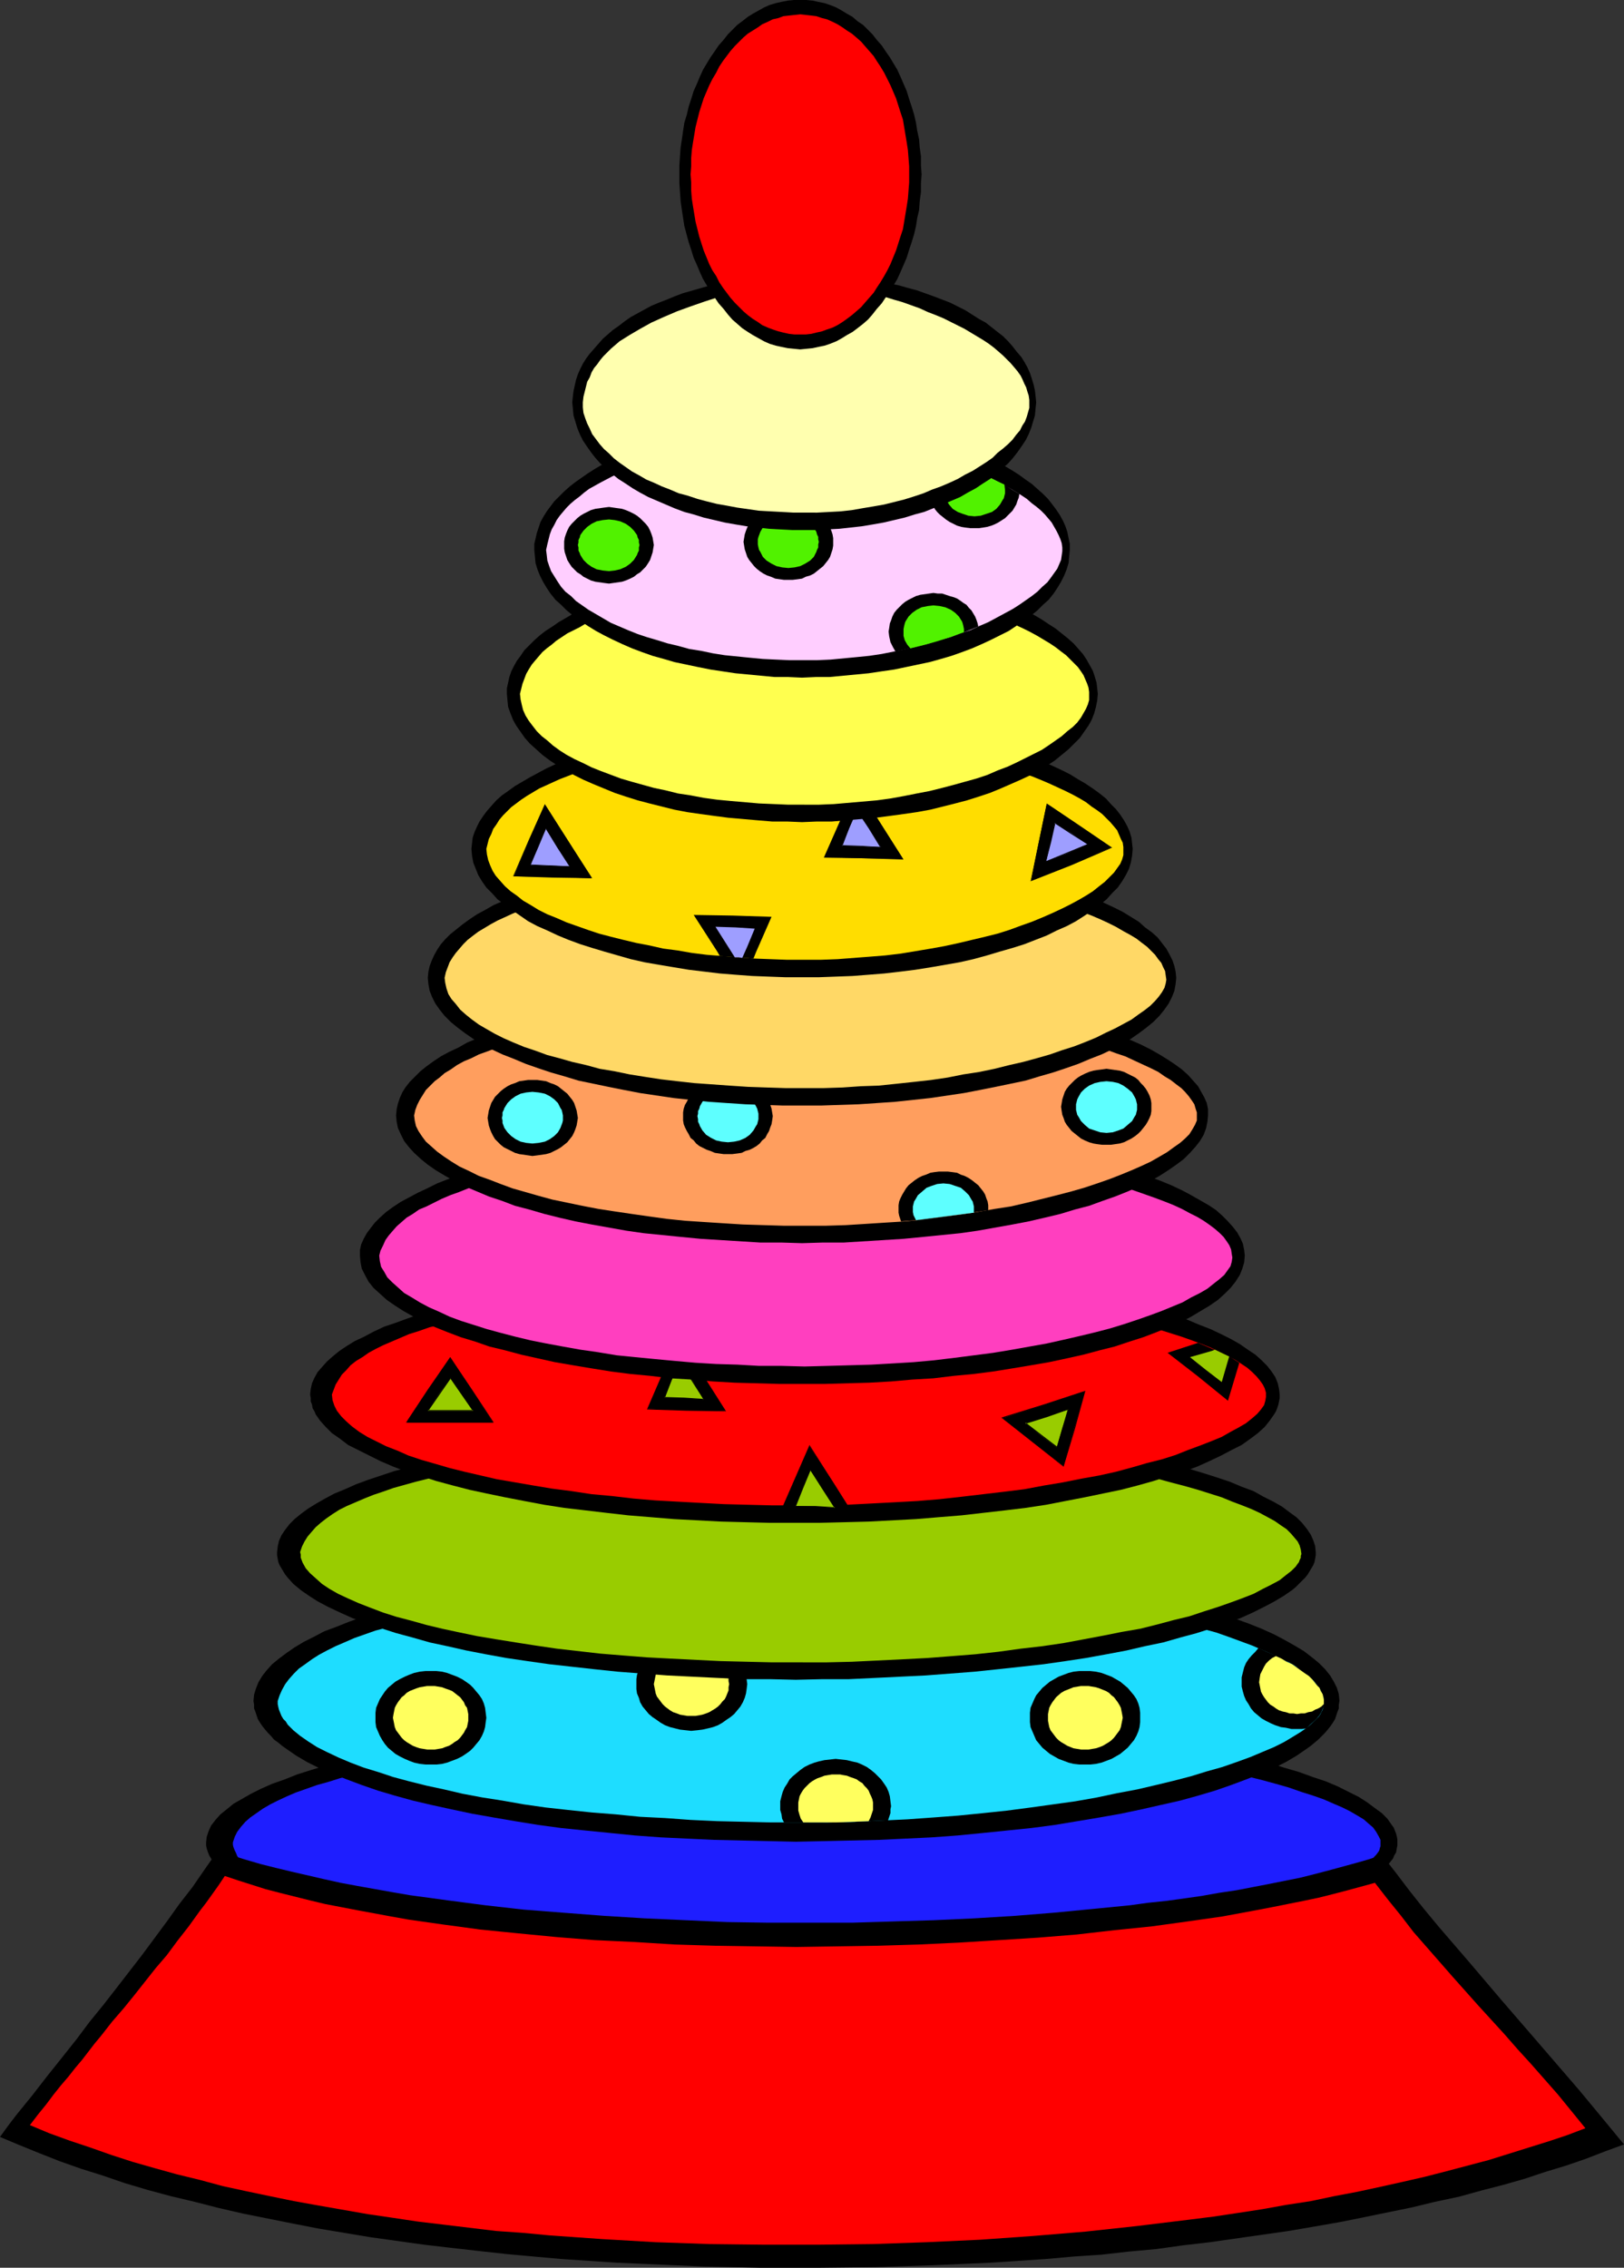
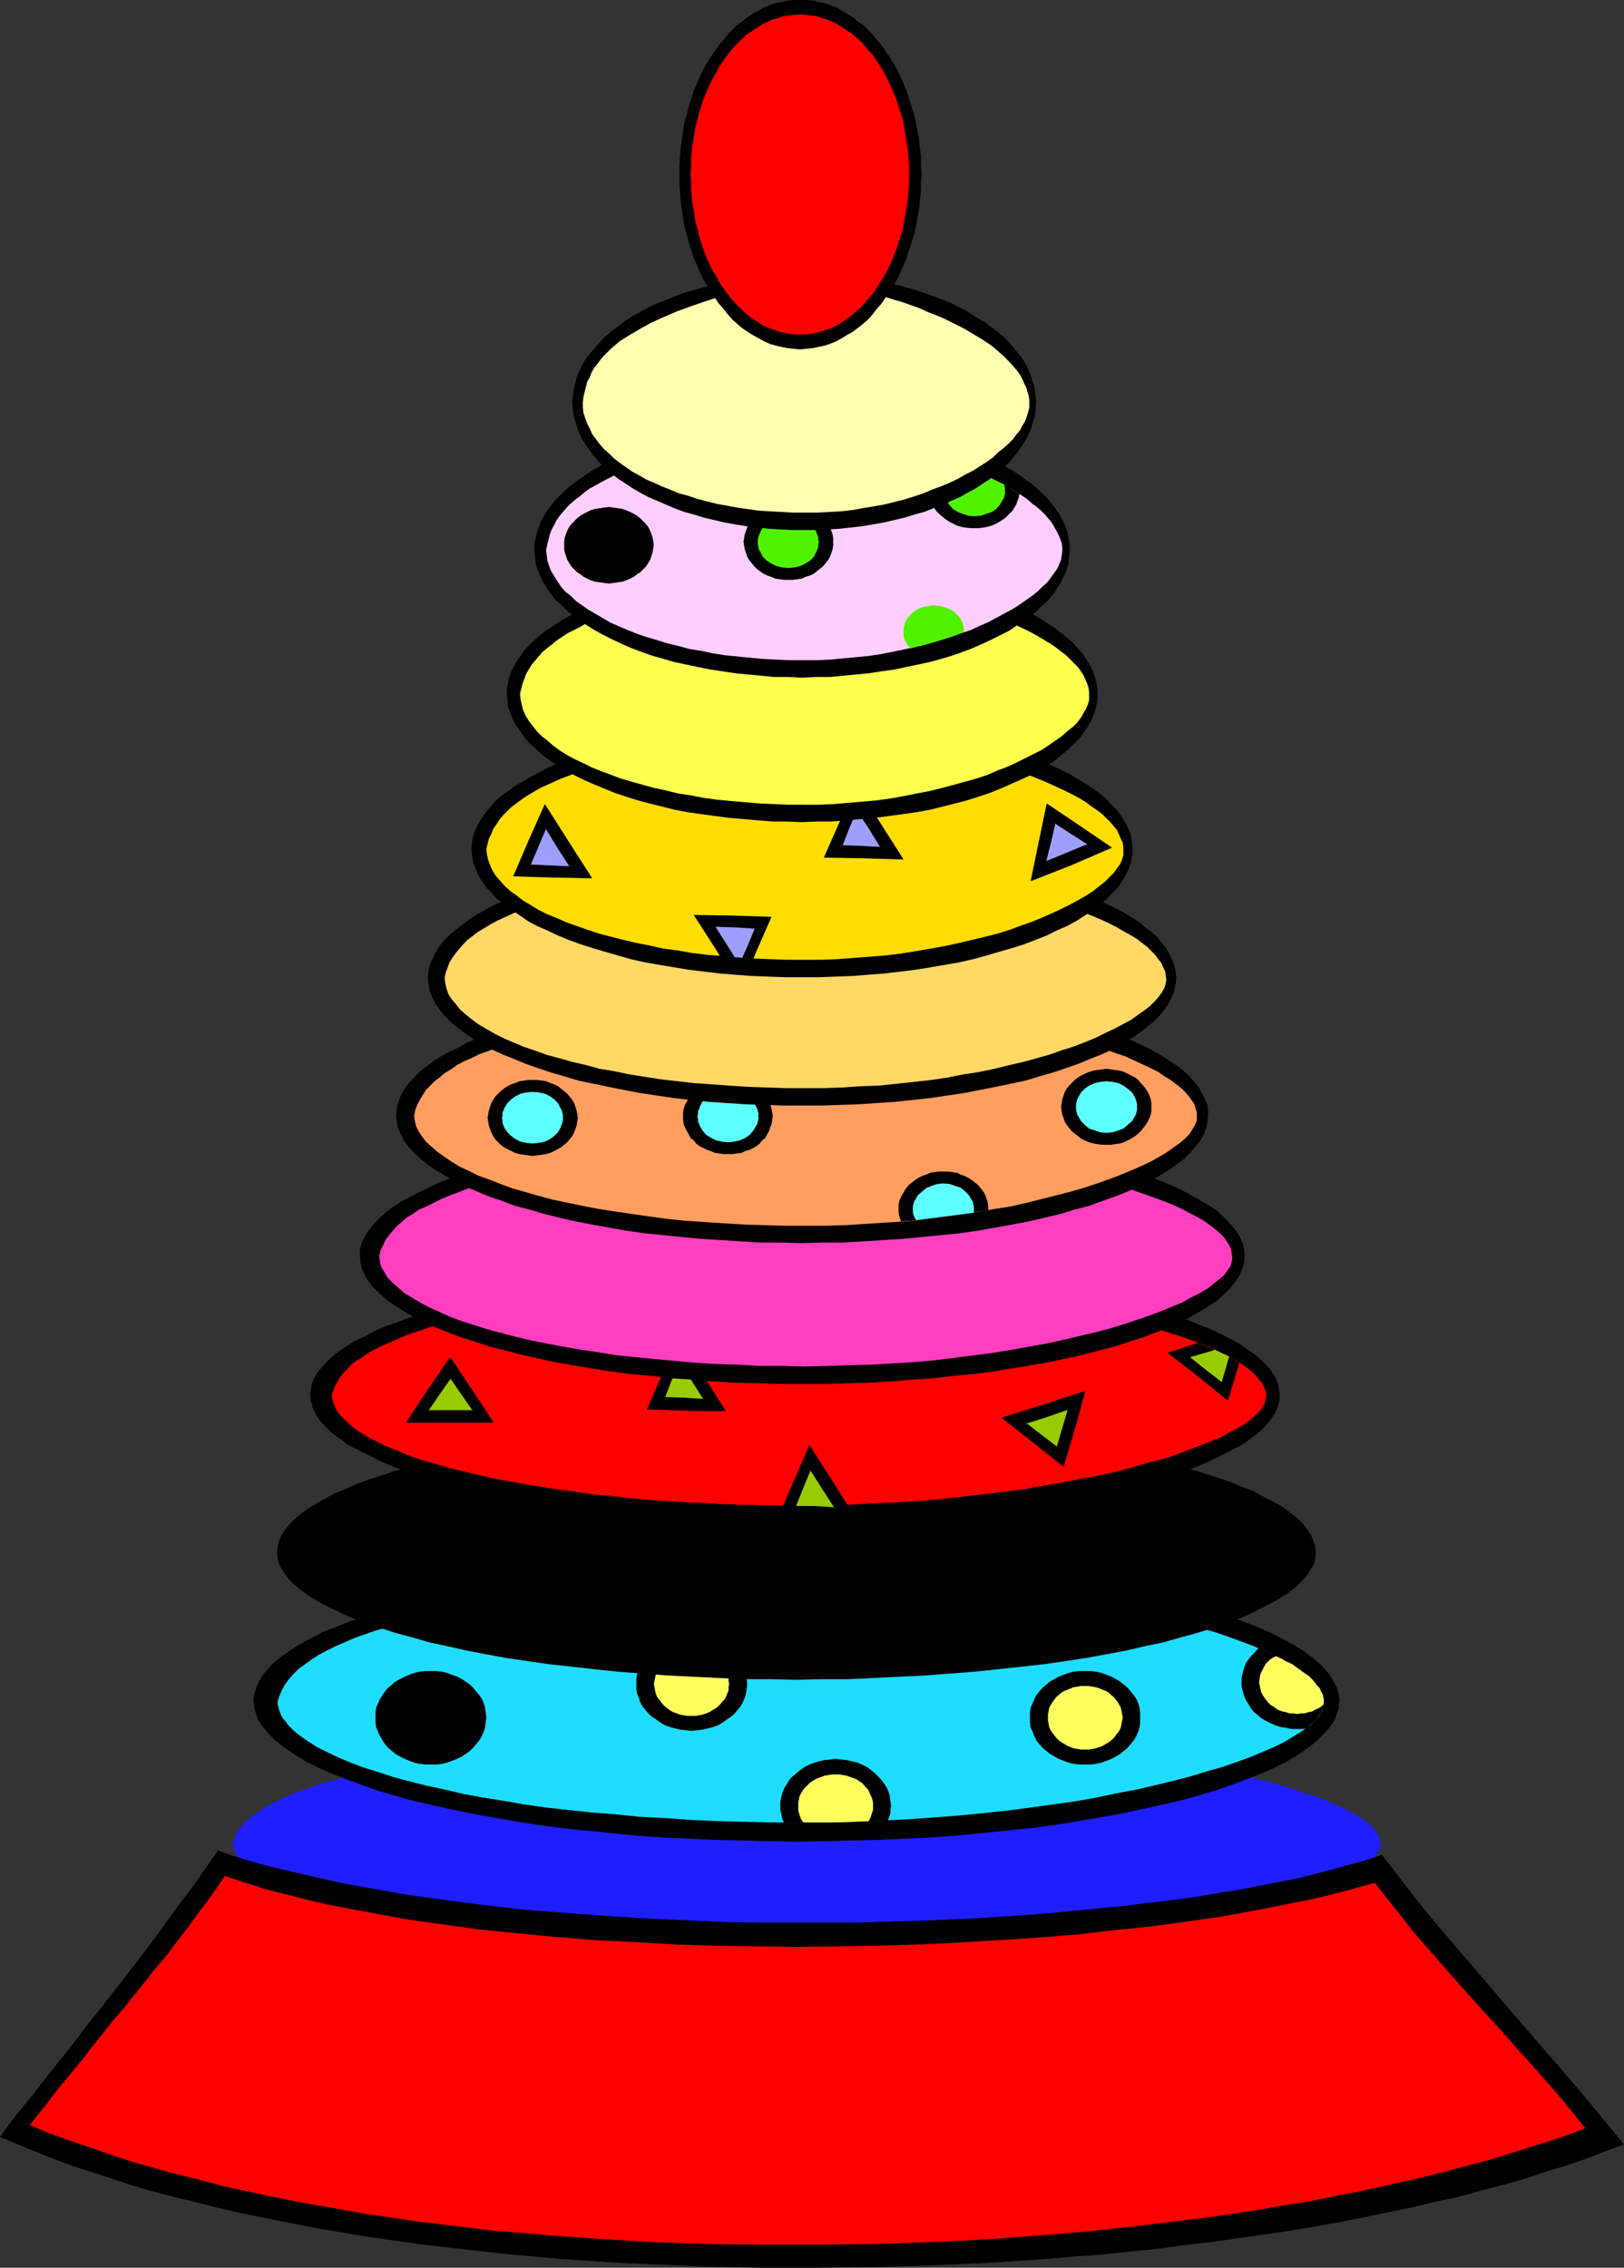
<svg xmlns="http://www.w3.org/2000/svg" xmlns:ns1="http://sodipodi.sourceforge.net/DTD/sodipodi-0.dtd" xmlns:ns2="http://www.inkscape.org/namespaces/inkscape" version="1.0" width="111.491mm" height="155.668mm" id="svg92" ns1:docname="Ring Toy 2.wmf">
  <rect width="100%" height="100%" fill="#333333" stroke="none" />
  <ns1:namedview id="namedview92" pagecolor="#ffffff" bordercolor="#000000" borderopacity="0.25" ns2:showpageshadow="2" ns2:pageopacity="0.0" ns2:pagecheckerboard="0" ns2:deskcolor="#d1d1d1" ns2:document-units="mm" />
  <defs id="defs1">
    <pattern id="WMFhbasepattern" patternUnits="userSpaceOnUse" width="6" height="6" x="0" y="0" />
  </defs>
-   <path style="fill:#000000;fill-opacity:1;fill-rule:evenodd;stroke:none" d="m 208.106,511.113 h -7.917 l -7.917,-0.162 -7.756,-0.162 -7.594,-0.323 -7.432,-0.323 -7.271,-0.485 -7.271,-0.485 -6.948,-0.646 -6.786,-0.646 -6.625,-0.646 -6.625,-0.808 -6.301,-0.97 -5.978,-0.808 -5.817,-1.131 -5.655,-0.97 -5.332,-1.131 -5.17,-1.131 -4.847,-1.131 -4.524,-1.293 -4.362,-1.293 -4.039,-1.454 -1.939,-0.646 -1.777,-0.646 -1.777,-0.808 -1.616,-0.646 -1.616,-0.646 -1.454,-0.808 -1.454,-0.808 -1.454,-0.646 -1.293,-0.808 -1.131,-0.808 -0.969,-0.808 -1.131,-0.808 -0.808,-0.808 -0.808,-0.808 -0.808,-0.808 -0.646,-0.808 -0.485,-0.808 -0.485,-0.808 -0.323,-0.808 -0.323,-0.97 -0.162,-0.808 v -0.808 l 0.162,-1.454 0.485,-1.454 0.646,-1.454 1.131,-1.454 1.293,-1.454 1.616,-1.293 1.777,-1.454 2.262,-1.293 2.262,-1.293 2.585,-1.293 2.908,-1.293 3.231,-1.131 3.231,-1.293 3.555,-1.131 3.716,-1.131 4.039,-1.131 4.201,-0.97 4.362,-0.97 4.686,-1.131 4.686,-0.808 5.009,-0.97 5.009,-0.808 5.332,-0.808 5.493,-0.808 5.493,-0.646 5.817,-0.646 5.817,-0.646 5.978,-0.646 6.14,-0.485 6.301,-0.323 6.301,-0.485 6.463,-0.323 -1.293,0.485 -0.969,0.485 -0.969,0.485 -0.808,0.485 -0.646,0.485 -0.485,0.485 -0.323,0.646 v 0.485 0.485 l 0.162,0.323 0.162,0.323 0.323,0.323 0.323,0.485 0.485,0.323 1.131,0.646 1.454,0.646 1.777,0.646 1.939,0.485 2.262,0.485 2.424,0.485 2.585,0.485 2.747,0.323 3.07,0.323 3.07,0.323 3.231,0.162 h 3.393 l 3.555,0.162 3.393,-0.162 h 3.393 l 3.231,-0.162 3.231,-0.323 2.908,-0.323 2.908,-0.323 2.585,-0.485 2.424,-0.485 2.262,-0.485 1.939,-0.485 1.777,-0.646 1.293,-0.646 1.131,-0.646 0.485,-0.323 0.485,-0.485 0.323,-0.323 0.162,-0.323 0.162,-0.323 v -0.485 l -0.162,-0.485 -0.323,-0.646 -0.485,-0.646 -0.808,-0.485 -0.969,-0.646 -1.131,-0.485 -1.454,-0.485 -1.454,-0.485 6.948,0.323 6.786,0.323 6.625,0.323 6.463,0.485 6.625,0.485 6.14,0.485 6.14,0.646 5.978,0.808 5.817,0.646 5.817,0.808 5.493,0.808 5.332,0.97 5.009,0.97 5.009,0.808 4.686,1.131 4.524,1.131 4.362,0.97 4.039,1.293 3.878,1.131 3.555,1.293 3.393,1.131 3.07,1.293 2.908,1.454 2.585,1.293 2.262,1.454 1.939,1.454 1.777,1.293 1.454,1.454 1.131,1.616 0.485,0.646 0.323,0.808 0.323,0.808 0.162,0.646 0.162,0.808 v 0.808 0.808 l -0.162,0.808 -0.162,0.97 -0.485,0.808 -0.323,0.808 -0.646,0.808 -0.646,0.808 -0.646,0.808 -0.808,0.808 -0.969,0.808 -0.969,0.808 -1.131,0.808 -1.131,0.808 -1.293,0.808 -1.293,0.646 -1.454,0.808 -1.454,0.808 -1.616,0.646 -1.777,0.646 -1.777,0.808 -1.777,0.646 -1.939,0.646 -4.039,1.454 -4.201,1.293 -4.686,1.293 -4.847,1.131 -5.009,1.131 -5.493,1.131 -5.655,0.97 -5.817,1.131 -5.978,0.808 -6.301,0.97 -6.463,0.808 -6.625,0.646 -6.948,0.646 -6.948,0.646 -7.109,0.485 -7.432,0.485 -7.432,0.323 -7.594,0.323 -7.756,0.162 -7.756,0.162 z" id="path1" />
  <path style="fill:#1e1eff;fill-opacity:1;fill-rule:evenodd;stroke:none" d="m 208.914,506.75 h -7.917 l -7.756,-0.162 -7.756,-0.162 -7.432,-0.323 -7.271,-0.323 -7.271,-0.323 -6.948,-0.485 -6.786,-0.646 -6.625,-0.646 -6.463,-0.646 -6.14,-0.646 -5.978,-0.808 -5.817,-0.808 -5.655,-0.808 -5.332,-0.97 -5.009,-0.97 -4.847,-0.97 -4.524,-1.131 -4.362,-1.131 -4.039,-1.131 -3.716,-1.131 -3.555,-1.131 -3.07,-1.293 -2.908,-1.293 -1.454,-0.646 -1.131,-0.646 -1.293,-0.646 -0.969,-0.646 -0.969,-0.646 -0.969,-0.646 -0.808,-0.646 -0.808,-0.808 -0.646,-0.646 -0.646,-0.646 -0.485,-0.646 -0.323,-0.808 -0.323,-0.646 -0.323,-0.808 -0.162,-0.646 v -0.646 l 0.485,-1.454 0.646,-1.293 0.969,-1.293 1.131,-1.293 1.293,-1.131 1.616,-1.131 1.616,-1.131 1.939,-1.131 1.939,-0.97 2.424,-1.131 2.262,-0.97 2.747,-0.97 2.747,-0.97 2.908,-0.808 3.07,-0.97 3.231,-0.808 3.555,-0.808 3.555,-0.808 3.716,-0.808 3.878,-0.808 4.039,-0.646 4.039,-0.808 4.362,-0.646 4.362,-0.808 4.686,-0.646 4.686,-0.646 4.686,-0.646 5.009,-0.646 5.009,-0.646 5.17,-0.646 5.332,-0.646 5.332,-0.485 -0.808,0.162 -0.485,0.323 -0.162,0.323 -0.162,0.485 0.162,0.323 0.162,0.485 0.485,0.323 0.485,0.485 0.808,0.485 0.808,0.485 0.969,0.485 1.131,0.485 1.293,0.485 1.293,0.485 1.454,0.485 1.454,0.485 3.393,0.97 3.555,0.97 3.716,0.808 3.878,0.808 4.039,0.485 4.039,0.485 3.878,0.323 3.878,0.162 h 0.485 l 0.808,-0.162 h 1.131 l 1.131,-0.162 1.616,-0.162 1.616,-0.162 1.777,-0.162 1.939,-0.162 2.1,-0.323 2.1,-0.323 4.362,-0.646 4.686,-0.646 4.362,-0.808 2.262,-0.485 1.939,-0.485 1.939,-0.485 1.777,-0.485 1.777,-0.485 1.454,-0.646 1.293,-0.485 0.969,-0.485 0.808,-0.646 0.646,-0.646 0.162,-0.485 v -0.323 -0.323 l -0.162,-0.323 -0.162,-0.323 -0.323,-0.323 -0.485,-0.323 -0.485,-0.323 -0.646,-0.323 -0.646,-0.323 -0.808,-0.323 6.786,0.646 6.625,0.646 6.463,0.808 6.301,0.808 5.978,0.808 5.978,0.808 5.655,0.808 5.493,0.808 5.17,0.808 5.17,0.97 4.847,0.808 4.847,0.97 4.362,0.97 4.362,0.808 4.039,0.97 3.878,0.97 3.555,0.97 3.393,0.97 3.231,1.131 3.07,0.97 2.747,0.97 2.585,1.131 2.262,0.97 1.939,0.97 1.939,1.131 1.616,0.97 1.293,1.131 1.131,0.97 0.808,1.131 0.646,1.131 0.485,0.97 v 1.131 0.485 l -0.162,0.485 -0.162,0.646 -0.323,0.485 -0.485,0.646 -0.485,0.485 -0.485,0.646 -0.808,0.646 -0.646,0.485 -0.969,0.646 -0.808,0.485 -1.131,0.646 -1.131,0.646 -1.131,0.485 -2.585,1.293 -2.908,1.131 -3.231,1.293 -3.555,1.131 -3.716,1.131 -4.201,1.131 -4.201,1.131 -4.686,1.131 -4.847,1.131 -5.17,0.97 -5.332,0.97 -5.655,0.97 -5.817,0.97 -5.978,0.808 -6.463,0.808 -6.301,0.808 -6.786,0.646 -6.786,0.646 -6.948,0.646 -7.271,0.485 -7.271,0.323 -7.594,0.323 -7.594,0.323 -7.756,0.162 z" id="path2" />
  <path style="fill:#000000;fill-opacity:1;fill-rule:evenodd;stroke:none" d="m 56.551,480.087 -3.393,4.848 -3.231,4.686 -3.393,4.363 -3.231,4.525 -6.463,8.726 -6.625,8.564 -3.393,4.363 -3.555,4.363 -3.393,4.525 -3.716,4.686 -3.878,4.848 -3.878,5.009 -4.201,5.171 -2.1,2.747 L 0,554.419 l 5.009,2.101 5.17,2.101 5.332,2.101 5.493,1.939 5.655,1.778 5.655,1.939 5.978,1.778 5.978,1.616 6.14,1.454 6.301,1.616 6.301,1.454 6.463,1.293 6.463,1.293 6.625,1.293 6.786,1.131 6.786,1.131 6.948,0.97 6.948,0.97 6.948,0.808 7.109,0.808 7.271,0.808 7.109,0.646 7.271,0.646 7.271,0.485 7.271,0.485 7.432,0.323 14.703,0.646 14.865,0.323 h 15.026 l 14.865,-0.162 14.865,-0.485 14.703,-0.646 14.542,-0.97 7.271,-0.646 7.271,-0.485 7.109,-0.808 7.109,-0.646 6.948,-0.97 6.948,-0.808 6.786,-0.97 6.786,-0.97 6.786,-0.97 6.625,-1.131 6.463,-1.131 6.463,-1.293 6.301,-1.293 6.301,-1.293 5.978,-1.454 6.14,-1.293 5.817,-1.616 5.655,-1.454 5.655,-1.616 5.332,-1.778 5.332,-1.616 5.17,-1.778 5.009,-1.939 4.847,-1.778 -3.716,-4.525 -3.878,-4.686 -3.878,-4.686 -4.039,-4.686 -8.079,-9.372 -8.24,-9.534 -8.24,-9.695 -4.039,-4.686 -4.039,-4.686 -3.878,-4.686 -3.716,-4.686 -3.555,-4.686 -3.555,-4.525 -3.231,1.131 -3.393,0.97 -3.555,0.97 -3.555,0.97 -3.716,0.97 -3.878,0.97 -4.039,0.808 -4.039,0.808 -8.402,1.616 -4.362,0.646 -4.524,0.808 -4.524,0.646 -4.686,0.646 -4.686,0.485 -4.686,0.646 -9.856,0.97 -10.018,0.97 -10.018,0.808 -10.502,0.646 -10.502,0.485 -10.664,0.323 -10.664,0.323 h -10.825 -10.825 l -10.664,-0.162 -10.825,-0.485 -10.664,-0.485 -10.502,-0.646 -10.502,-0.808 -10.341,-0.808 -10.018,-1.131 -9.856,-1.293 -4.686,-0.646 -4.847,-0.646 -4.686,-0.808 -9.048,-1.616 -4.362,-0.808 -4.362,-0.97 -4.201,-0.97 -4.201,-0.97 -4.039,-0.97 -3.878,-0.97 -3.878,-1.131 -3.716,-1.131 z" id="path3" />
  <path style="fill:#ff0000;fill-opacity:1;fill-rule:evenodd;stroke:none" d="m 58.328,486.712 -1.616,2.424 -1.616,2.262 -1.616,2.262 -1.616,2.101 -2.908,4.04 -2.908,3.717 -2.747,3.717 -2.908,3.393 -5.493,6.948 -2.747,3.393 -3.07,3.555 -2.908,3.717 -1.616,1.939 -1.616,2.101 -1.616,2.101 -1.777,2.101 -1.777,2.262 -1.939,2.262 -1.939,2.424 -1.939,2.585 -2.1,2.585 -2.1,2.747 5.009,2.101 5.332,1.939 5.332,1.778 5.493,1.939 5.493,1.778 5.655,1.616 5.817,1.616 5.978,1.454 5.978,1.616 5.978,1.293 6.14,1.293 6.301,1.293 6.301,1.131 6.463,1.131 6.463,1.131 6.625,0.97 6.463,0.97 6.786,0.808 13.411,1.616 6.948,0.485 6.786,0.646 13.734,0.97 13.895,0.808 14.057,0.485 14.057,0.162 h 14.057 l 14.057,-0.162 14.057,-0.485 13.895,-0.646 13.734,-0.97 13.572,-1.131 13.411,-1.454 6.625,-0.808 6.625,-0.808 6.463,-0.808 6.463,-0.97 6.301,-0.97 6.301,-1.131 6.301,-0.97 6.14,-1.293 5.978,-1.131 5.978,-1.293 5.817,-1.293 5.655,-1.293 5.655,-1.454 5.493,-1.454 5.493,-1.454 5.17,-1.616 5.17,-1.616 5.17,-1.616 4.847,-1.616 4.686,-1.778 -3.555,-4.363 -3.555,-4.363 -3.555,-4.04 -3.555,-4.04 -3.393,-3.717 -3.393,-3.878 -6.786,-7.433 -6.625,-7.433 -6.786,-7.756 -3.393,-3.878 -3.231,-4.201 -3.393,-4.201 -3.393,-4.363 -3.555,0.97 -3.555,0.97 -3.716,0.97 -3.878,0.97 -3.878,0.808 -4.039,0.808 -4.039,0.808 -4.201,0.808 -4.362,0.808 -4.362,0.808 -4.524,0.646 -4.524,0.646 -4.686,0.646 -4.686,0.646 -9.533,0.97 -9.856,1.131 -10.018,0.808 -10.179,0.646 -10.341,0.646 -10.341,0.485 -10.664,0.323 -10.502,0.162 -10.664,0.162 -10.502,-0.162 -10.664,-0.162 -10.502,-0.323 -10.341,-0.646 -10.341,-0.485 -10.018,-0.808 -10.018,-0.97 -9.694,-0.97 -4.686,-0.646 -4.847,-0.646 -4.524,-0.646 -4.524,-0.646 -4.524,-0.808 -4.362,-0.808 -4.362,-0.808 -4.201,-0.808 -4.201,-0.808 -4.039,-0.97 -3.878,-0.97 -3.878,-0.97 -3.716,-0.97 -3.555,-1.131 -3.555,-1.131 z" id="path4" />
  <path style="fill:#000000;fill-opacity:1;fill-rule:evenodd;stroke:none" d="m 206.491,477.825 -7.109,-0.162 -7.109,-0.162 -7.109,-0.162 -6.948,-0.323 -6.786,-0.323 -6.625,-0.485 -6.463,-0.646 -6.463,-0.646 -6.301,-0.646 -5.978,-0.808 -5.978,-0.97 -5.655,-0.97 -5.493,-0.97 -5.332,-1.131 -5.17,-1.131 -4.847,-1.131 -4.686,-1.293 -4.362,-1.293 -4.201,-1.454 -3.878,-1.454 -3.716,-1.454 -3.393,-1.454 -3.231,-1.616 -2.747,-1.616 -2.585,-1.778 -1.131,-0.808 -0.969,-0.808 -1.131,-0.808 -0.808,-0.97 -0.808,-0.808 -0.808,-0.97 -0.646,-0.808 -0.646,-0.97 -0.485,-0.808 -0.323,-0.97 -0.323,-0.97 -0.323,-0.808 v -0.97 l -0.162,-0.97 0.162,-1.616 0.485,-1.616 0.646,-1.616 0.969,-1.616 1.131,-1.454 1.454,-1.616 1.777,-1.454 1.939,-1.454 2.1,-1.454 2.424,-1.454 2.585,-1.293 2.747,-1.454 3.07,-1.131 3.231,-1.293 3.555,-1.293 3.555,-1.131 3.878,-1.293 3.878,-1.131 4.201,-0.97 4.362,-0.97 4.524,-1.131 4.686,-0.808 4.847,-0.97 4.847,-0.808 5.17,-0.808 5.17,-0.646 5.332,-0.646 5.493,-0.646 5.493,-0.646 5.817,-0.323 5.817,-0.485 5.817,-0.323 -1.131,0.485 -0.969,0.485 -0.969,0.485 -0.646,0.485 -0.485,0.646 -0.485,0.485 -0.162,0.646 -0.162,0.646 v 0.485 l 0.162,0.323 0.485,0.808 0.808,0.808 0.969,0.646 1.293,0.808 1.616,0.646 1.777,0.485 1.939,0.646 2.262,0.485 2.424,0.485 2.585,0.485 2.585,0.323 2.908,0.323 2.908,0.162 3.07,0.162 h 3.231 3.07 l 3.231,-0.162 2.908,-0.162 2.908,-0.323 2.747,-0.323 2.424,-0.485 2.424,-0.485 2.262,-0.485 2.1,-0.646 1.616,-0.485 1.616,-0.646 1.293,-0.808 1.131,-0.646 0.808,-0.808 0.485,-0.808 v -0.323 l 0.162,-0.485 -0.162,-0.646 -0.323,-0.646 -0.485,-0.646 -0.808,-0.646 -0.808,-0.646 -1.131,-0.485 -1.131,-0.646 -1.454,-0.485 6.301,0.323 6.14,0.323 6.14,0.485 5.978,0.485 5.817,0.485 5.817,0.646 5.655,0.646 5.332,0.808 5.332,0.808 5.17,0.808 5.009,0.97 4.847,0.97 4.686,1.131 4.524,0.97 4.362,1.131 4.039,1.131 4.039,1.293 3.555,1.293 3.555,1.293 3.231,1.293 3.231,1.454 2.747,1.454 2.585,1.454 2.424,1.454 2.1,1.616 1.777,1.454 1.616,1.616 1.293,1.616 0.969,1.616 0.808,1.616 0.485,1.616 0.162,1.778 -0.162,0.97 v 0.97 l -0.323,0.808 -0.323,0.97 -0.323,0.97 -0.485,0.808 -0.646,0.97 -0.646,0.808 -0.808,0.97 -0.808,0.808 -0.969,0.97 -0.969,0.808 -0.969,0.808 -1.131,0.808 -2.585,1.778 -2.747,1.616 -3.231,1.616 -3.393,1.454 -3.716,1.454 -3.878,1.454 -4.201,1.454 -4.362,1.293 -4.686,1.293 -5.009,1.131 -5.009,1.131 -5.332,1.131 -5.493,0.97 -5.817,0.97 -5.817,0.97 -6.14,0.808 -6.301,0.646 -6.301,0.646 -6.625,0.646 -6.625,0.485 -6.786,0.323 -6.948,0.323 -7.109,0.162 -7.109,0.162 z" id="path5" />
  <path style="fill:#1eddff;fill-opacity:1;fill-rule:evenodd;stroke:none" d="m 207.298,472.816 h -7.271 l -6.948,-0.162 -6.948,-0.162 -6.948,-0.323 -6.625,-0.485 -6.463,-0.323 -6.463,-0.646 -6.14,-0.485 -6.14,-0.646 -5.817,-0.646 -5.655,-0.808 -5.493,-0.97 -5.17,-0.808 -5.17,-0.97 -4.847,-1.131 -4.524,-0.97 -4.524,-1.131 -4.201,-1.131 -3.878,-1.293 -3.716,-1.131 -3.393,-1.293 -3.07,-1.293 -3.07,-1.454 -2.585,-1.293 -2.262,-1.454 -2.1,-1.454 -1.777,-1.454 -1.454,-1.454 -0.485,-0.808 -0.646,-0.646 -0.485,-0.808 -0.323,-0.808 -0.323,-0.808 -0.162,-0.646 -0.162,-0.808 v -0.808 l 0.485,-1.454 0.646,-1.454 0.808,-1.454 0.969,-1.293 1.293,-1.454 1.293,-1.293 1.616,-1.131 1.777,-1.293 1.777,-1.131 2.1,-1.131 2.262,-1.131 2.262,-0.97 2.585,-1.131 2.747,-0.97 2.747,-0.97 3.07,-0.808 3.07,-0.97 3.231,-0.808 3.393,-0.97 3.555,-0.808 3.716,-0.808 3.716,-0.808 3.878,-0.808 4.039,-0.808 4.201,-0.646 4.201,-0.808 4.524,-0.646 4.362,-0.646 4.524,-0.808 4.847,-0.646 4.686,-0.646 5.009,-0.808 -0.646,0.323 -0.485,0.323 -0.162,0.485 -0.162,0.323 0.162,0.485 0.162,0.485 0.323,0.485 0.646,0.485 0.646,0.485 0.646,0.485 0.969,0.485 0.969,0.485 1.131,0.646 1.293,0.485 1.293,0.646 1.454,0.485 2.908,1.131 3.231,0.97 3.393,0.808 3.555,0.808 3.716,0.646 3.555,0.646 3.555,0.162 3.555,0.162 h 0.485 0.808 l 0.969,-0.162 h 1.131 l 1.293,-0.162 1.454,-0.323 1.777,-0.162 1.777,-0.162 1.777,-0.323 1.939,-0.323 4.039,-0.646 4.201,-0.808 4.039,-0.97 1.939,-0.485 1.939,-0.485 1.777,-0.485 1.616,-0.646 1.454,-0.485 1.454,-0.646 1.131,-0.646 0.969,-0.485 0.808,-0.646 0.485,-0.646 0.162,-0.646 v -0.808 l -0.323,-0.646 -0.323,-0.323 -0.323,-0.323 -0.485,-0.485 -0.646,-0.323 -0.646,-0.323 -0.646,-0.323 6.14,0.646 6.14,0.808 5.817,0.808 5.655,0.97 5.493,0.808 5.493,0.808 5.009,0.97 5.009,0.97 4.847,0.808 4.686,0.97 4.524,1.131 4.201,0.97 4.039,0.97 4.039,1.131 3.716,0.97 3.555,0.97 3.231,1.131 3.07,1.131 3.07,1.131 2.585,1.131 2.585,1.131 2.262,1.131 2.1,0.97 1.939,1.131 1.616,1.293 1.454,1.131 1.293,1.131 0.969,1.131 0.808,1.131 0.485,1.131 0.485,1.293 v 1.131 0.646 l -0.162,0.485 -0.162,0.646 -0.323,0.646 -0.323,0.646 -0.485,0.646 -0.485,0.485 -0.646,0.646 -1.454,1.293 -1.777,1.293 -2.1,1.293 -2.424,1.454 -2.585,1.293 -3.07,1.293 -3.07,1.293 -3.555,1.293 -3.716,1.293 -4.039,1.131 -4.201,1.293 -4.362,1.131 -4.686,1.131 -4.847,1.131 -5.17,0.97 -5.332,1.131 -5.493,0.97 -5.817,0.808 -5.817,0.808 -6.14,0.808 -6.14,0.646 -6.463,0.646 -6.463,0.485 -6.786,0.485 -6.786,0.323 -6.948,0.323 -7.109,0.162 z" id="path6" />
  <path style="fill:#000000;fill-opacity:1;fill-rule:evenodd;stroke:none" d="m 203.421,472.816 -0.485,-0.97 -0.162,-1.131 -0.323,-1.131 v -0.97 -1.293 l 0.323,-1.293 0.323,-1.131 0.485,-1.131 0.646,-0.97 0.646,-1.131 0.808,-0.808 0.969,-0.808 0.969,-0.808 1.131,-0.808 1.293,-0.646 1.293,-0.485 1.131,-0.323 1.454,-0.323 1.454,-0.162 1.454,-0.162 1.454,0.162 1.454,0.162 1.293,0.323 1.454,0.323 1.131,0.485 1.293,0.646 1.131,0.808 0.969,0.808 0.808,0.808 0.808,0.808 0.808,1.131 0.646,0.97 0.485,1.131 0.323,1.131 0.162,1.293 0.162,1.293 -0.162,0.808 v 0.97 l -0.323,0.97 -0.323,0.97 -5.655,0.162 -5.655,0.162 -5.817,0.162 h -5.978 z" id="path7" />
  <path style="fill:#ffff5e;fill-opacity:1;fill-rule:evenodd;stroke:none" d="m 208.429,472.816 -0.646,-0.97 -0.323,-0.97 -0.323,-1.131 v -1.131 -0.97 l 0.162,-0.808 0.162,-0.808 0.323,-0.646 0.485,-0.808 0.485,-0.646 0.646,-0.646 0.646,-0.646 0.646,-0.485 0.808,-0.485 0.646,-0.323 0.969,-0.323 0.808,-0.323 0.969,-0.162 0.969,-0.162 h 0.969 1.131 l 0.808,0.162 0.969,0.162 0.808,0.323 0.969,0.323 0.808,0.323 0.646,0.485 0.808,0.485 0.485,0.646 0.646,0.646 0.485,0.646 0.323,0.808 0.323,0.646 0.323,0.808 0.162,0.808 v 0.97 0.97 l -0.323,0.97 -0.323,0.97 -0.485,0.97 -8.402,0.323 h -4.201 z" id="path8" />
  <path style="fill:#000000;fill-opacity:1;fill-rule:evenodd;stroke:none" d="m 336.557,448.577 h -1.454 l -1.454,-0.323 -1.293,-0.162 -1.454,-0.485 -1.131,-0.485 -1.293,-0.646 -1.131,-0.646 -0.969,-0.808 -0.969,-0.808 -0.808,-0.97 -0.646,-1.131 -0.646,-0.97 -0.485,-1.131 -0.323,-1.131 -0.323,-1.293 v -1.131 -1.293 l 0.323,-1.293 0.323,-1.293 0.485,-1.131 0.646,-0.97 0.808,-0.97 0.969,-0.97 0.808,-0.97 2.1,0.97 1.939,0.808 1.777,0.808 1.616,0.97 1.454,0.808 1.454,0.808 1.293,0.97 1.131,0.97 0.969,0.808 0.808,0.97 0.808,0.808 0.646,0.97 0.323,0.808 0.485,0.97 0.162,0.808 v 0.97 0.808 l -0.323,0.808 -0.323,0.808 -0.485,0.808 -0.646,0.808 -0.808,0.808 -0.969,0.808 -0.969,0.97 -1.131,0.162 z" id="path9" />
  <path style="fill:#ffff5e;fill-opacity:1;fill-rule:evenodd;stroke:none" d="m 336.557,444.699 -0.969,-0.162 h -0.969 l -0.969,-0.323 -0.808,-0.162 -0.969,-0.323 -0.808,-0.485 -0.646,-0.485 -0.808,-0.485 -0.646,-0.646 -0.485,-0.646 -0.485,-0.646 -0.485,-0.808 -0.323,-0.646 -0.162,-0.808 -0.162,-0.808 -0.162,-0.808 0.162,-1.131 0.162,-0.97 0.485,-0.97 0.485,-0.97 0.485,-0.808 0.808,-0.808 0.808,-0.646 0.969,-0.485 1.454,0.646 1.293,0.808 1.454,0.646 1.131,0.808 1.131,0.808 1.131,0.808 0.969,0.646 0.808,0.808 0.646,0.808 0.646,0.808 0.646,0.646 0.323,0.808 0.485,0.808 0.162,0.646 0.162,0.808 v 0.808 0.323 l -0.646,0.646 -0.808,0.485 -0.808,0.323 -0.808,0.485 -0.969,0.162 -0.969,0.323 h -0.969 z" id="path10" />
  <path style="fill:#000000;fill-opacity:1;fill-rule:evenodd;stroke:none" d="m 179.346,449.062 -1.454,-0.162 -1.454,-0.162 -1.293,-0.323 -1.293,-0.323 -1.293,-0.485 -1.131,-0.646 -1.131,-0.808 -0.969,-0.646 -0.969,-0.808 -0.808,-0.97 -0.808,-0.97 -0.646,-1.131 -0.323,-1.131 -0.485,-1.131 -0.162,-1.131 v -1.293 -1.293 l 0.162,-1.131 0.485,-1.293 0.323,-1.131 0.646,-0.97 0.808,-0.97 0.808,-0.97 0.969,-0.808 0.969,-0.808 1.131,-0.808 1.131,-0.646 1.293,-0.485 1.293,-0.485 1.293,-0.162 1.454,-0.323 h 1.454 1.616 l 1.293,0.323 1.454,0.162 1.293,0.485 1.293,0.485 1.131,0.646 1.131,0.808 0.969,0.808 0.969,0.808 0.808,0.97 0.808,0.97 0.646,0.97 0.485,1.131 0.323,1.293 0.162,1.131 0.162,1.293 -0.162,1.293 -0.162,1.131 -0.323,1.131 -0.485,1.131 -0.646,1.131 -0.808,0.97 -0.808,0.97 -0.969,0.808 -0.969,0.646 -1.131,0.808 -1.131,0.646 -1.293,0.485 -1.293,0.323 -1.454,0.323 -1.293,0.162 z" id="path11" />
  <path style="fill:#ffff5e;fill-opacity:1;fill-rule:evenodd;stroke:none" d="m 179.346,445.184 h -0.969 l -0.969,-0.162 -0.969,-0.162 -0.808,-0.323 -0.969,-0.323 -0.808,-0.485 -0.646,-0.485 -0.646,-0.485 -0.646,-0.646 -0.485,-0.646 -0.485,-0.646 -0.485,-0.646 -0.323,-0.808 -0.162,-0.808 -0.162,-0.808 -0.162,-0.808 0.162,-0.808 0.162,-0.808 0.162,-0.808 0.323,-0.808 0.485,-0.808 0.485,-0.646 0.485,-0.646 0.646,-0.646 0.646,-0.485 0.646,-0.485 0.808,-0.323 0.969,-0.323 0.808,-0.323 0.969,-0.162 0.969,-0.162 h 0.969 1.131 l 0.969,0.162 0.808,0.162 0.969,0.323 0.808,0.323 0.808,0.323 0.808,0.485 0.646,0.485 0.646,0.646 0.485,0.646 0.646,0.646 0.646,1.616 0.323,0.808 v 0.808 l 0.162,0.808 -0.162,0.808 v 0.808 l -0.323,0.808 -0.323,0.808 -0.323,0.646 -0.646,0.646 -0.485,0.646 -0.646,0.646 -0.646,0.485 -0.808,0.485 -0.808,0.485 -0.808,0.323 -0.969,0.323 -0.808,0.162 -0.969,0.162 z" id="path12" />
  <path style="fill:#000000;fill-opacity:1;fill-rule:evenodd;stroke:none" d="m 206.491,435.811 -6.786,-0.162 h -6.948 l -6.625,-0.323 -6.625,-0.323 -6.463,-0.323 -6.463,-0.485 -6.301,-0.485 -6.14,-0.646 -5.817,-0.646 -5.817,-0.646 -5.655,-0.808 -5.493,-0.808 -5.332,-0.97 -5.009,-0.97 -5.009,-1.131 -4.524,-0.97 -4.524,-1.293 -4.201,-1.131 -4.039,-1.293 -3.716,-1.293 -3.555,-1.293 -3.231,-1.454 -3.07,-1.454 -2.747,-1.454 -2.262,-1.454 -2.1,-1.454 -1.939,-1.616 -1.454,-1.616 -0.646,-0.808 -0.485,-0.808 -0.485,-0.808 -0.485,-0.808 -0.323,-0.808 -0.162,-0.808 -0.162,-0.97 v -0.808 l 0.162,-1.454 0.323,-1.454 0.646,-1.454 0.969,-1.454 1.131,-1.454 1.293,-1.293 1.777,-1.454 1.777,-1.293 2.1,-1.293 2.262,-1.293 2.424,-1.293 2.747,-1.131 2.908,-1.293 3.07,-1.131 3.393,-1.131 3.393,-1.131 3.716,-0.97 3.878,-1.131 3.878,-0.97 4.201,-0.808 4.201,-0.97 4.524,-0.808 4.686,-0.808 4.686,-0.808 4.847,-0.646 5.009,-0.646 5.17,-0.646 5.17,-0.646 5.332,-0.485 5.493,-0.323 5.493,-0.485 5.655,-0.323 -1.131,0.485 -0.969,0.485 -0.808,0.485 -0.646,0.485 -0.646,0.485 -0.323,0.646 -0.162,0.485 -0.162,0.485 0.162,0.808 0.323,0.646 0.808,0.646 0.969,0.808 1.293,0.646 1.454,0.485 1.777,0.646 1.939,0.485 2.1,0.485 2.262,0.485 2.424,0.323 2.585,0.323 2.747,0.323 2.908,0.162 h 2.908 l 3.07,0.162 3.07,-0.162 h 2.908 l 2.747,-0.162 2.747,-0.323 2.747,-0.323 2.424,-0.323 2.262,-0.485 2.1,-0.485 1.939,-0.485 1.616,-0.646 1.616,-0.485 1.293,-0.646 0.969,-0.808 0.808,-0.646 0.323,-0.646 0.162,-0.808 v -0.485 l -0.323,-0.646 -0.485,-0.646 -0.646,-0.485 -0.969,-0.646 -0.969,-0.485 -1.131,-0.485 -1.293,-0.485 5.978,0.323 5.978,0.323 5.817,0.323 5.655,0.485 5.655,0.485 5.493,0.646 5.332,0.485 5.17,0.808 5.17,0.646 4.847,0.808 4.847,0.808 4.686,0.97 4.362,0.97 4.362,0.97 4.039,0.97 4.039,1.131 3.716,1.131 3.555,1.131 3.393,1.131 3.07,1.293 3.07,1.131 2.585,1.454 2.585,1.293 2.262,1.293 1.939,1.454 1.777,1.293 1.454,1.454 1.293,1.616 0.969,1.454 0.646,1.454 0.485,1.454 0.162,1.616 v 0.808 l -0.162,0.97 -0.162,0.808 -0.323,0.808 -0.485,0.808 -0.485,0.808 -0.485,0.808 -0.646,0.808 -0.808,0.808 -0.808,0.808 -0.808,0.808 -0.969,0.808 -2.1,1.454 -2.424,1.454 -2.747,1.454 -2.908,1.454 -3.231,1.454 -3.555,1.293 -3.716,1.293 -4.039,1.293 -4.201,1.131 -4.524,1.293 -4.686,0.97 -4.847,1.131 -5.17,0.97 -5.332,0.97 -5.332,0.808 -5.655,0.808 -5.817,0.646 -5.978,0.646 -6.14,0.646 -6.301,0.485 -6.301,0.485 -6.625,0.323 -6.625,0.323 -6.786,0.323 h -6.786 z" id="path13" />
-   <path style="fill:#99cc00;fill-opacity:1;fill-rule:evenodd;stroke:none" d="m 207.298,431.287 h -6.948 l -6.786,-0.162 -6.625,-0.162 -6.463,-0.323 -6.463,-0.323 -6.14,-0.323 -6.14,-0.485 -5.978,-0.485 -5.655,-0.646 -5.655,-0.646 -5.493,-0.808 -5.17,-0.808 -5.009,-0.808 -4.847,-0.808 -4.686,-0.97 -4.524,-0.97 -4.039,-0.97 -4.039,-1.131 -3.716,-0.97 -3.555,-1.131 -3.393,-1.293 -2.908,-1.131 -2.908,-1.293 -2.424,-1.131 -2.262,-1.293 -1.939,-1.293 -1.616,-1.454 -1.454,-1.293 -1.131,-1.293 -0.808,-1.454 -0.485,-1.293 v -0.808 l -0.162,-0.646 0.485,-1.454 0.646,-1.293 0.808,-1.293 0.969,-1.131 1.131,-1.293 1.293,-1.131 1.454,-1.131 1.616,-1.131 1.777,-1.131 1.939,-0.97 2.262,-0.97 2.262,-0.97 2.424,-0.97 2.424,-0.808 2.747,-0.97 2.908,-0.808 2.908,-0.808 3.231,-0.808 3.231,-0.808 3.393,-0.646 3.393,-0.808 3.716,-0.808 3.716,-0.646 3.878,-0.646 4.039,-0.808 4.039,-0.646 4.201,-0.646 4.362,-0.646 4.362,-0.646 4.524,-0.646 4.524,-0.485 4.686,-0.646 -0.646,0.162 -0.485,0.323 -0.162,0.323 v 0.485 0.323 l 0.162,0.323 0.323,0.485 0.646,0.485 0.485,0.485 0.808,0.485 0.969,0.485 0.969,0.485 0.969,0.485 1.131,0.485 1.293,0.485 1.293,0.485 2.908,0.97 3.07,0.97 3.231,0.808 3.555,0.646 3.393,0.646 3.555,0.485 3.393,0.323 h 3.231 0.485 0.808 l 0.808,-0.162 h 1.131 l 1.293,-0.162 1.454,-0.162 1.616,-0.162 1.616,-0.323 1.777,-0.162 1.939,-0.323 3.878,-0.646 3.878,-0.646 4.039,-0.808 1.777,-0.485 1.777,-0.485 1.777,-0.485 1.616,-0.485 1.454,-0.485 1.131,-0.646 1.131,-0.485 0.969,-0.646 0.646,-0.485 0.485,-0.646 0.323,-0.646 v -0.485 l -0.323,-0.646 -0.646,-0.646 -0.969,-0.646 -0.646,-0.323 -0.808,-0.323 5.978,0.646 5.817,0.808 5.655,0.646 5.332,0.808 5.332,0.808 5.17,0.808 5.009,0.808 4.686,0.808 4.686,0.808 4.524,0.97 4.201,0.808 4.039,0.97 4.039,0.808 3.555,0.97 3.716,0.97 3.393,0.97 3.07,0.97 3.07,0.97 2.747,1.131 2.585,0.97 2.424,0.97 2.1,0.97 2.1,1.131 1.777,0.97 1.616,1.131 1.454,0.97 1.131,1.131 0.969,1.131 0.808,0.97 0.485,0.97 0.323,1.131 0.162,1.131 -0.162,0.485 v 0.485 l -0.323,0.646 -0.162,0.485 -0.485,0.646 -0.323,0.485 -1.131,1.131 -1.454,1.131 -1.616,1.293 -2.1,1.131 -2.262,1.131 -2.424,1.293 -2.908,1.131 -3.07,1.131 -3.231,1.131 -3.555,1.131 -3.878,1.293 -4.039,0.97 -4.201,1.131 -4.524,1.131 -4.686,0.808 -4.847,0.97 -5.17,0.97 -5.17,0.97 -5.493,0.808 -5.655,0.646 -5.817,0.808 -5.978,0.646 -6.14,0.485 -6.301,0.485 -6.301,0.323 -6.625,0.323 -6.625,0.323 -6.786,0.162 z" id="path14" />
  <path style="fill:#000000;fill-opacity:1;fill-rule:evenodd;stroke:none" d="m 206.167,395.09 h -6.463 l -6.301,-0.162 -6.301,-0.162 -6.14,-0.323 -6.14,-0.323 -5.817,-0.485 -5.978,-0.485 -5.655,-0.646 -5.493,-0.646 -5.493,-0.646 -5.17,-0.808 -5.17,-0.97 -5.009,-0.97 -4.686,-0.97 -4.524,-0.97 -4.362,-1.131 -4.201,-1.131 -4.039,-1.293 -3.716,-1.131 -3.393,-1.293 -3.393,-1.454 -2.908,-1.454 -2.908,-1.454 -2.585,-1.293 -2.1,-1.616 -2.1,-1.454 -1.616,-1.616 -1.454,-1.616 -1.131,-1.616 -0.323,-0.808 -0.485,-0.808 -0.162,-0.97 -0.323,-0.808 v -0.808 l -0.162,-0.97 0.162,-1.454 0.323,-1.454 0.646,-1.454 0.808,-1.454 1.131,-1.293 1.293,-1.454 1.454,-1.293 1.777,-1.454 1.939,-1.293 2.1,-1.293 2.424,-1.131 2.424,-1.293 2.747,-1.293 2.908,-0.97 3.07,-1.131 3.231,-1.131 3.393,-1.131 3.555,-0.97 3.878,-0.97 3.716,-0.97 4.039,-0.808 4.201,-0.808 4.201,-0.808 4.524,-0.808 4.524,-0.646 4.686,-0.808 4.847,-0.485 4.847,-0.646 5.009,-0.485 5.009,-0.485 5.17,-0.323 5.332,-0.323 -0.969,0.485 -0.969,0.485 -0.808,0.485 -0.646,0.485 -0.485,0.485 -0.485,0.485 -0.162,0.485 -0.162,0.646 0.162,0.646 0.485,0.808 0.646,0.646 0.969,0.646 1.131,0.646 1.454,0.646 1.616,0.485 1.777,0.646 1.939,0.485 2.262,0.323 2.262,0.485 2.424,0.162 2.585,0.323 2.585,0.162 2.747,0.162 h 2.908 2.747 l 2.747,-0.162 2.747,-0.162 2.424,-0.323 2.424,-0.162 2.424,-0.485 2.1,-0.323 1.939,-0.485 1.777,-0.646 1.616,-0.485 1.293,-0.646 1.293,-0.646 0.969,-0.646 0.646,-0.646 0.323,-0.808 0.162,-0.646 v -0.646 l -0.323,-0.646 -0.485,-0.646 -0.646,-0.485 -0.808,-0.485 -0.969,-0.646 -0.969,-0.485 -1.293,-0.485 5.655,0.323 5.493,0.323 5.493,0.323 5.332,0.485 5.17,0.485 5.17,0.646 5.009,0.646 4.847,0.646 4.686,0.808 4.686,0.808 4.362,0.808 4.362,0.808 4.201,0.97 4.039,0.97 3.878,0.97 3.716,1.131 3.393,1.131 3.393,1.131 3.07,1.293 2.908,1.131 2.747,1.293 2.585,1.293 2.262,1.293 2.1,1.454 1.939,1.293 1.616,1.454 1.454,1.454 1.131,1.454 0.969,1.454 0.646,1.616 0.323,1.454 0.162,1.454 v 0.97 l -0.162,0.808 -0.162,0.808 -0.323,0.97 -0.323,0.808 -0.485,0.808 -1.131,1.616 -1.293,1.616 -1.777,1.616 -1.939,1.454 -2.262,1.616 -2.585,1.293 -2.747,1.454 -3.07,1.454 -3.231,1.454 -3.555,1.293 -3.716,1.131 -4.039,1.293 -4.039,1.131 -4.362,1.131 -4.686,0.97 -4.686,0.97 -5.009,0.97 -5.009,0.97 -5.332,0.808 -5.332,0.646 -5.655,0.646 -5.655,0.646 -5.978,0.485 -5.817,0.485 -6.14,0.323 -6.14,0.323 -6.301,0.162 -6.463,0.162 z" id="path15" />
  <path style="fill:#ff0000;fill-opacity:1;fill-rule:evenodd;stroke:none" d="m 206.814,390.566 h -6.301 l -6.463,-0.162 -6.14,-0.162 -6.14,-0.323 -5.978,-0.323 -5.817,-0.323 -5.655,-0.485 -5.493,-0.646 -5.332,-0.485 -5.332,-0.808 -5.009,-0.646 -4.847,-0.808 -4.686,-0.808 -4.686,-0.808 -4.201,-0.97 -4.201,-0.97 -3.878,-0.97 -3.878,-1.131 -3.393,-0.97 -3.393,-1.131 -2.908,-1.293 -2.908,-1.131 -2.585,-1.293 -2.262,-1.131 -2.1,-1.293 -1.939,-1.454 -1.454,-1.293 -1.293,-1.293 -1.131,-1.454 -0.646,-1.293 -0.485,-1.454 -0.162,-1.454 0.485,-1.293 0.485,-1.293 0.808,-1.293 0.808,-1.293 1.131,-1.131 1.131,-1.293 1.454,-1.131 1.616,-0.97 1.616,-1.131 1.777,-0.97 1.939,-0.97 2.262,-0.97 2.262,-0.97 2.262,-0.97 2.585,-0.808 2.747,-0.97 2.747,-0.646 2.908,-0.808 3.07,-0.808 3.07,-0.808 3.393,-0.808 3.393,-0.646 3.393,-0.808 3.555,-0.646 3.878,-0.646 3.716,-0.646 3.878,-0.646 4.039,-0.646 4.201,-0.646 4.039,-0.646 4.362,-0.646 4.362,-0.646 -0.485,0.323 -0.485,0.323 -0.162,0.323 -0.162,0.323 0.162,0.485 0.162,0.323 0.323,0.485 0.485,0.485 0.646,0.323 0.646,0.485 0.808,0.485 0.808,0.485 1.131,0.646 0.969,0.485 2.424,0.97 2.747,0.97 2.747,0.808 3.231,0.808 3.07,0.808 3.231,0.646 3.393,0.323 3.07,0.323 3.231,0.162 h 0.485 l 0.646,-0.162 h 0.808 l 0.969,-0.162 1.293,-0.162 1.293,-0.162 1.454,-0.162 1.616,-0.162 1.616,-0.323 1.777,-0.162 3.716,-0.646 3.555,-0.808 3.716,-0.808 1.777,-0.485 1.616,-0.485 1.616,-0.485 1.454,-0.485 1.293,-0.485 1.293,-0.485 0.969,-0.485 0.808,-0.646 0.646,-0.646 0.485,-0.485 0.323,-0.646 -0.162,-0.485 -0.323,-0.646 -0.485,-0.646 -0.969,-0.646 -0.485,-0.323 -0.646,-0.323 5.493,0.646 5.332,0.646 5.332,0.808 5.009,0.808 5.009,0.646 4.686,0.808 4.686,0.808 4.362,0.808 4.362,0.97 4.201,0.808 4.039,0.97 3.716,0.808 3.716,0.97 3.393,0.97 3.393,0.97 3.07,0.97 3.07,0.97 2.747,0.97 2.585,0.97 2.424,0.97 2.262,1.131 1.939,0.97 1.939,0.97 1.777,1.131 1.454,0.97 1.293,1.131 1.131,1.131 0.808,0.97 0.808,1.131 0.485,0.97 0.323,1.131 v 1.131 l -0.162,0.97 -0.323,1.131 -0.808,1.131 -0.969,1.131 -1.293,1.131 -1.616,1.293 -1.939,1.131 -2.1,1.131 -2.262,1.293 -2.747,1.131 -2.908,1.131 -3.07,1.131 -3.231,1.293 -3.555,1.131 -3.878,0.97 -3.878,1.131 -4.201,1.131 -4.362,0.97 -4.524,0.808 -4.847,0.97 -4.847,0.808 -5.17,0.97 -5.17,0.646 -5.493,0.646 -5.493,0.646 -5.817,0.646 -5.817,0.485 -5.978,0.323 -6.14,0.323 -6.301,0.323 -6.301,0.162 z" id="path16" />
  <path style="fill:#000000;fill-opacity:1;fill-rule:evenodd;stroke:none" d="m 318.622,363.418 -7.756,-6.302 -7.917,-6.14 7.917,-2.585 3.07,1.293 2.908,1.293 2.424,1.131 2.262,1.454 v 0.162 z" id="path17" />
  <path style="fill:#000000;fill-opacity:1;fill-rule:evenodd;stroke:none" d="m 318.784,363.257 -7.917,-6.14 -7.917,-6.302 v 0.162 l 7.917,-2.424 v -0.323 l -8.24,2.585 8.24,6.464 7.756,6.302 0.162,-0.323 -7.917,-6.14 -7.917,-6.302 v 0.162 l 7.917,-2.424 v -0.323 l -8.24,2.585 8.24,6.464 7.756,6.302 z" id="path18" />
  <path style="fill:#000000;fill-opacity:1;fill-rule:evenodd;stroke:none" d="m 321.531,353.4 -0.162,0.323 -2.747,9.695 h 0.162 l 2.747,-9.695 0.162,-0.162 -0.162,-0.162 -0.162,0.323 -2.747,9.695 h 0.162 l 2.747,-9.695 0.162,-0.162 z" id="path19" />
  <path style="fill:#99cc00;fill-opacity:1;fill-rule:evenodd;stroke:none" d="m 317.007,358.571 -4.201,-3.232 -4.039,-3.232 5.655,-1.616 0.808,-0.323 3.716,1.778 -0.485,1.616 z" id="path20" />
  <path style="fill:#000000;fill-opacity:1;fill-rule:evenodd;stroke:none" d="m 317.007,358.409 -4.039,-3.07 -4.039,-3.232 v 0.162 l 5.493,-1.778 0.808,-0.162 v -0.323 l -0.808,0.323 -5.817,1.778 4.201,3.393 4.039,3.07 0.162,-0.162 -4.039,-3.07 -4.039,-3.232 v 0.162 l 5.493,-1.778 0.808,-0.162 v -0.323 l -0.808,0.323 -5.817,1.778 4.201,3.393 4.039,3.07 z" id="path21" />
  <path style="fill:#000000;fill-opacity:1;fill-rule:evenodd;stroke:none" d="m 318.784,351.945 -0.485,1.616 -1.454,4.848 0.162,0.162 1.454,-5.009 0.646,-1.454 -0.323,-0.162 -0.485,1.616 -1.454,4.848 0.162,0.162 1.454,-5.009 0.646,-1.454 z" id="path22" />
  <path style="fill:#000000;fill-opacity:1;fill-rule:evenodd;stroke:none" d="m 168.036,365.519 4.039,-9.211 4.039,-9.211 5.978,9.372 6.14,9.534 -10.179,-0.162 z" id="path23" />
  <path style="fill:#000000;fill-opacity:1;fill-rule:evenodd;stroke:none" d="m 168.036,365.519 v 0.162 l 4.201,-9.211 4.039,-9.372 h -0.323 l 6.14,9.534 5.978,9.534 0.162,-0.162 -10.179,-0.323 -10.018,-0.162 -0.162,0.162 10.179,0.323 10.341,0.162 -6.14,-9.695 -6.14,-9.695 -4.201,9.534 -4.039,9.372 z" id="path24" />
  <path style="fill:#99cc00;fill-opacity:1;fill-rule:evenodd;stroke:none" d="m 172.399,362.61 1.939,-4.686 2.1,-4.686 3.07,4.848 3.07,5.009 -5.009,-0.323 z" id="path25" />
  <path style="fill:#000000;fill-opacity:1;fill-rule:evenodd;stroke:none" d="m 172.399,362.449 0.162,0.162 1.777,-4.686 2.1,-4.686 h -0.162 l 3.07,4.848 3.231,5.009 v -0.162 l -5.009,-0.323 -5.17,-0.162 -0.162,0.323 5.332,0.162 5.17,0.162 -3.231,-5.009 -3.07,-5.171 -2.262,5.009 -1.939,4.848 z" id="path26" />
  <path style="fill:#000000;fill-opacity:1;fill-rule:evenodd;stroke:none" d="m 201.967,393.636 4.039,-9.211 4.039,-9.211 6.14,9.372 5.978,9.534 -10.179,-0.162 z" id="path27" />
  <path style="fill:#000000;fill-opacity:1;fill-rule:evenodd;stroke:none" d="m 201.967,393.474 0.162,0.162 8.079,-18.421 h -0.162 l 5.978,9.372 5.978,9.534 0.162,-0.162 -10.179,-0.162 -10.018,-0.323 -0.162,0.323 10.179,0.162 10.341,0.323 -6.14,-9.695 -6.14,-9.695 -8.24,18.906 z" id="path28" />
  <path style="fill:#99cc00;fill-opacity:1;fill-rule:evenodd;stroke:none" d="m 206.329,390.727 1.939,-4.686 1.939,-4.686 3.231,4.848 3.231,5.009 -5.17,-0.323 z" id="path29" />
  <path style="fill:#000000;fill-opacity:1;fill-rule:evenodd;stroke:none" d="m 206.329,390.727 0.162,0.162 1.939,-4.848 1.939,-4.686 h -0.162 l 3.07,4.848 3.231,5.009 0.162,-0.162 -5.17,-0.323 h -5.17 l -0.162,0.162 5.332,0.162 5.332,0.162 -3.231,-5.171 -3.393,-5.009 -1.939,4.848 -2.1,5.009 z" id="path30" />
  <path style="fill:#000000;fill-opacity:1;fill-rule:evenodd;stroke:none" d="m 275.967,380.385 -7.917,-6.14 -7.917,-6.302 10.664,-3.393 10.664,-3.555 -2.747,9.695 z" id="path31" />
  <path style="fill:#000000;fill-opacity:1;fill-rule:evenodd;stroke:none" d="m 275.805,380.385 h 0.162 l -7.917,-6.302 -7.917,-6.302 v 0.162 l 10.825,-3.393 10.502,-3.393 -0.162,-0.162 -2.585,9.695 -2.908,9.695 0.162,0.162 2.908,-9.695 2.747,-10.019 -10.825,3.555 -10.987,3.393 8.24,6.464 7.917,6.302 z" id="path32" />
  <path style="fill:#99cc00;fill-opacity:1;fill-rule:evenodd;stroke:none" d="m 274.19,375.538 -4.039,-3.07 -4.201,-3.232 5.655,-1.778 5.655,-1.778 -1.616,4.848 z" id="path33" />
  <path style="fill:#000000;fill-opacity:1;fill-rule:evenodd;stroke:none" d="m 274.19,375.538 0.162,-0.162 -4.039,-3.07 -4.201,-3.232 v 0.323 l 5.655,-1.778 5.493,-1.939 -0.162,-0.162 -1.454,5.009 -1.454,5.009 0.162,0.162 1.454,-5.171 1.616,-5.009 -5.817,1.778 -5.817,1.939 4.362,3.232 4.201,3.232 z" id="path34" />
  <path style="fill:#000000;fill-opacity:1;fill-rule:evenodd;stroke:none" d="m 208.106,359.055 h -5.817 l -5.817,-0.162 -5.817,-0.162 -5.655,-0.323 -5.493,-0.485 -5.493,-0.323 -5.332,-0.646 -5.17,-0.485 -5.009,-0.646 -5.009,-0.808 -4.847,-0.808 -4.686,-0.808 -4.362,-0.97 -4.362,-0.97 -4.201,-1.131 -4.039,-0.97 -3.716,-1.293 -3.716,-1.131 -3.393,-1.293 -3.231,-1.293 -2.908,-1.293 -2.747,-1.454 -2.585,-1.454 -2.262,-1.454 -2.1,-1.454 -1.777,-1.616 -1.616,-1.454 -1.293,-1.616 -0.969,-1.778 -0.808,-1.616 -0.323,-1.616 -0.162,-1.778 v -1.454 l 0.323,-1.454 0.646,-1.454 0.808,-1.454 0.969,-1.293 1.131,-1.454 1.293,-1.293 1.616,-1.454 1.777,-1.293 1.939,-1.293 2.1,-1.131 2.424,-1.293 2.424,-1.131 2.585,-1.293 2.908,-1.131 2.908,-0.97 3.07,-1.131 3.393,-0.97 3.231,-0.97 3.555,-0.97 3.716,-0.808 3.878,-0.97 3.878,-0.808 4.039,-0.646 4.039,-0.808 4.362,-0.646 4.362,-0.485 4.524,-0.646 4.524,-0.485 4.524,-0.485 4.847,-0.323 4.847,-0.323 -0.969,0.323 -0.808,0.485 -0.808,0.485 -0.485,0.485 -0.485,0.646 -0.323,0.485 -0.323,0.485 v 0.485 l 0.162,0.808 0.323,0.646 0.646,0.808 0.808,0.646 1.131,0.646 1.293,0.646 1.454,0.485 1.616,0.646 1.777,0.485 1.939,0.323 2.1,0.485 2.262,0.162 2.262,0.323 2.424,0.162 2.585,0.162 h 2.424 2.585 l 2.585,-0.162 2.424,-0.162 2.262,-0.323 2.262,-0.162 2.1,-0.485 1.939,-0.323 1.777,-0.485 1.777,-0.646 1.454,-0.485 1.131,-0.646 1.131,-0.646 0.808,-0.646 0.646,-0.808 0.485,-0.646 v -0.808 -0.485 l -0.323,-0.646 -0.323,-0.485 -0.646,-0.646 -0.646,-0.485 -0.969,-0.485 -0.969,-0.485 -1.131,-0.485 5.17,0.162 5.009,0.323 5.009,0.485 4.847,0.323 4.686,0.646 4.847,0.485 4.524,0.646 4.524,0.646 4.201,0.646 4.201,0.808 4.201,0.97 3.878,0.808 3.878,0.97 3.716,0.97 3.393,1.131 3.393,0.97 3.231,1.131 3.07,1.131 2.747,1.131 2.747,1.293 2.424,1.293 2.262,1.293 2.262,1.293 1.939,1.293 1.616,1.454 1.454,1.454 1.293,1.454 1.131,1.454 0.808,1.454 0.646,1.454 0.323,1.616 0.162,1.454 -0.162,1.778 -0.485,1.616 -0.646,1.616 -1.131,1.778 -1.293,1.616 -1.454,1.454 -1.777,1.616 -2.1,1.454 -2.424,1.454 -2.424,1.454 -2.747,1.454 -3.07,1.293 -3.231,1.293 -3.393,1.293 -3.555,1.131 -3.878,1.293 -3.878,0.97 -4.201,1.131 -4.362,0.97 -4.524,0.97 -4.686,0.808 -4.847,0.808 -5.009,0.808 -5.009,0.646 -5.17,0.485 -5.332,0.646 -5.493,0.323 -5.493,0.485 -5.655,0.323 -5.817,0.162 -5.817,0.162 z" id="path35" />
  <path style="fill:#ff3fbf;fill-opacity:1;fill-rule:evenodd;stroke:none" d="m 208.753,354.531 -5.978,-0.162 h -5.817 l -5.655,-0.323 -5.493,-0.162 -5.332,-0.323 -5.493,-0.485 -5.17,-0.485 -5.009,-0.485 -4.847,-0.485 -4.847,-0.808 -4.524,-0.646 -4.524,-0.808 -4.362,-0.808 -4.039,-0.808 -4.039,-0.97 -3.716,-0.97 -3.555,-0.97 -3.555,-1.131 -3.07,-0.97 -3.07,-1.131 -2.747,-1.293 -2.585,-1.131 -2.424,-1.293 -2.1,-1.293 -1.939,-1.131 -1.616,-1.454 -1.454,-1.293 -1.293,-1.293 -0.808,-1.454 -0.808,-1.293 -0.323,-1.454 -0.162,-1.454 0.323,-1.293 0.646,-1.293 0.646,-1.454 0.808,-1.131 0.969,-1.131 1.131,-1.293 1.293,-1.131 1.293,-1.131 1.616,-0.97 1.616,-1.131 1.939,-0.808 1.939,-0.97 1.939,-0.97 2.262,-0.97 2.262,-0.808 2.424,-0.97 2.585,-0.808 2.585,-0.808 2.747,-0.808 2.908,-0.808 3.07,-0.646 3.07,-0.646 3.231,-0.808 3.231,-0.646 3.393,-0.646 3.393,-0.808 3.716,-0.646 3.555,-0.646 3.878,-0.646 3.716,-0.646 3.878,-0.485 4.039,-0.646 -0.485,0.162 -0.323,0.323 -0.162,0.323 -0.162,0.485 0.162,0.323 0.162,0.485 0.162,0.323 0.485,0.485 0.485,0.485 0.646,0.485 0.808,0.485 0.808,0.485 1.939,1.131 2.262,0.97 2.262,0.97 2.747,0.808 2.747,0.808 2.908,0.808 2.908,0.646 3.07,0.485 2.908,0.162 2.908,0.162 h 0.323 0.646 l 0.646,-0.162 0.969,-0.162 h 1.131 l 1.293,-0.323 1.293,-0.162 1.454,-0.162 3.07,-0.485 3.393,-0.646 3.231,-0.808 3.393,-0.808 3.07,-0.808 1.454,-0.485 1.454,-0.485 1.131,-0.646 1.131,-0.485 0.969,-0.485 0.808,-0.646 0.485,-0.485 0.485,-0.646 0.162,-0.646 v -0.646 l -0.323,-0.646 -0.485,-0.646 -0.808,-0.485 -1.131,-0.646 5.009,0.646 5.009,0.646 4.686,0.808 4.686,0.646 4.524,0.808 4.362,0.808 4.201,0.808 4.201,0.97 3.878,0.808 3.716,0.808 3.716,0.97 3.555,0.808 3.231,0.97 3.231,0.97 3.07,0.97 2.747,0.97 2.747,0.97 2.585,0.97 2.424,0.97 2.1,0.97 2.1,1.131 1.939,0.97 1.616,0.97 1.616,1.131 1.293,0.97 1.293,1.131 0.969,0.97 0.808,1.131 0.646,0.97 0.485,1.131 0.162,1.131 0.162,0.97 -0.162,1.131 -0.323,1.131 -0.808,1.131 -0.808,1.131 -1.293,1.131 -1.454,1.131 -1.616,1.293 -1.939,1.131 -2.262,1.131 -2.262,1.293 -2.747,1.131 -2.747,1.131 -3.07,1.131 -3.231,1.131 -3.393,1.131 -3.716,1.131 -3.716,0.97 -4.039,0.97 -4.201,0.97 -4.362,0.97 -4.524,0.808 -4.524,0.808 -4.847,0.808 -5.009,0.646 -5.009,0.646 -5.332,0.646 -5.332,0.485 -5.332,0.323 -5.655,0.323 -5.655,0.162 -5.817,0.162 z" id="path36" />
  <path style="fill:#000000;fill-opacity:1;fill-rule:evenodd;stroke:none" d="m 208.106,322.536 -5.332,-0.162 h -5.493 l -5.17,-0.323 -5.17,-0.323 -5.17,-0.323 -5.009,-0.485 -4.847,-0.485 -4.847,-0.485 -4.524,-0.646 -4.524,-0.808 -4.524,-0.808 -4.201,-0.808 -4.201,-0.97 -3.878,-0.97 -3.878,-1.131 -3.716,-0.97 -3.393,-1.293 -3.393,-1.131 -3.07,-1.293 -3.07,-1.293 -2.585,-1.293 -2.585,-1.454 -2.424,-1.454 -2.1,-1.454 -1.777,-1.454 -1.777,-1.616 -1.454,-1.616 -1.131,-1.454 -0.808,-1.616 -0.808,-1.778 -0.323,-1.616 -0.162,-1.616 0.162,-1.616 0.323,-1.454 0.485,-1.454 0.646,-1.454 0.808,-1.293 1.131,-1.454 1.293,-1.293 1.454,-1.454 1.616,-1.293 1.777,-1.293 1.939,-1.293 2.1,-1.131 2.424,-1.131 2.262,-1.293 2.747,-1.131 2.585,-0.97 2.908,-1.131 3.07,-0.97 3.07,-0.97 3.231,-0.97 3.393,-0.97 3.393,-0.808 3.716,-0.808 3.716,-0.808 3.716,-0.646 3.878,-0.646 4.039,-0.646 4.039,-0.646 4.362,-0.323 4.201,-0.485 4.201,-0.485 4.524,-0.323 -0.808,0.485 -0.808,0.485 -0.646,0.485 -0.646,0.485 -0.323,0.485 -0.323,0.646 -0.162,0.485 -0.162,0.646 0.162,0.646 0.323,0.808 0.646,0.646 0.808,0.646 0.969,0.646 1.131,0.646 1.293,0.485 1.616,0.485 1.616,0.485 1.777,0.485 1.939,0.323 1.939,0.323 2.1,0.323 2.262,0.162 h 2.424 l 2.262,0.162 2.424,-0.162 h 2.262 l 2.262,-0.162 2.1,-0.323 2.1,-0.323 1.939,-0.323 1.616,-0.485 1.777,-0.485 1.454,-0.485 1.293,-0.485 1.293,-0.646 0.969,-0.646 0.646,-0.646 0.646,-0.646 0.323,-0.808 0.162,-0.646 -0.162,-0.646 -0.162,-0.646 -0.323,-0.646 -0.646,-0.485 -0.646,-0.485 -0.808,-0.646 -0.808,-0.485 -1.131,-0.485 4.686,0.323 4.686,0.323 4.524,0.323 4.524,0.485 4.362,0.485 4.362,0.646 4.201,0.646 4.039,0.646 4.039,0.646 3.716,0.808 3.878,0.97 3.555,0.808 3.555,0.97 3.393,0.97 3.231,0.97 3.07,1.131 2.908,1.131 2.747,1.131 2.585,1.131 2.585,1.293 2.262,1.293 2.1,1.293 1.939,1.293 1.777,1.293 1.616,1.454 1.293,1.454 1.293,1.454 0.808,1.454 0.808,1.454 0.646,1.454 0.323,1.616 v 1.616 l -0.162,1.616 -0.323,1.616 -0.646,1.778 -0.969,1.616 -1.131,1.454 -1.454,1.616 -1.616,1.616 -1.939,1.454 -2.1,1.454 -2.262,1.454 -2.585,1.454 -2.747,1.293 -2.908,1.293 -3.231,1.293 -3.231,1.131 -3.555,1.293 -3.716,0.97 -3.716,1.131 -4.039,0.97 -4.201,0.97 -4.201,0.808 -4.524,0.808 -4.524,0.808 -4.524,0.646 -4.847,0.485 -4.847,0.485 -5.009,0.485 -5.17,0.323 -5.17,0.323 -5.17,0.323 h -5.493 z" id="path37" />
  <path style="fill:#ff9e5e;fill-opacity:1;fill-rule:evenodd;stroke:none" d="m 208.591,318.011 h -5.332 l -5.332,-0.162 -5.17,-0.162 -5.17,-0.323 -5.009,-0.323 -4.847,-0.323 -4.686,-0.485 -4.686,-0.646 -4.524,-0.646 -4.362,-0.646 -4.201,-0.646 -4.201,-0.808 -3.878,-0.808 -3.878,-0.808 -3.555,-0.97 -3.393,-0.97 -3.393,-0.97 -3.07,-1.131 -2.908,-1.131 -2.747,-0.97 -2.585,-1.293 -2.424,-1.131 -2.1,-1.293 -1.939,-1.293 -1.777,-1.293 -1.454,-1.293 -1.454,-1.293 -0.969,-1.293 -0.969,-1.454 -0.646,-1.293 -0.323,-1.454 -0.162,-1.293 0.323,-1.454 0.485,-1.293 0.646,-1.293 0.808,-1.293 0.808,-1.293 1.131,-1.131 1.131,-1.131 1.293,-0.97 1.293,-1.131 1.616,-0.97 1.616,-1.131 1.777,-0.97 1.939,-0.808 1.939,-0.97 2.262,-0.808 2.1,-0.808 2.424,-0.97 2.424,-0.808 2.424,-0.808 2.747,-0.646 2.747,-0.808 2.747,-0.646 3.07,-0.808 2.908,-0.646 3.07,-0.646 3.231,-0.646 3.231,-0.646 3.393,-0.646 6.948,-1.293 7.271,-1.293 -0.485,0.323 -0.323,0.323 -0.162,0.323 v 0.323 0.323 l 0.162,0.485 0.323,0.485 0.485,0.323 0.485,0.485 0.485,0.485 0.646,0.485 0.808,0.485 1.777,0.97 1.939,0.97 2.262,0.97 2.424,0.97 2.585,0.808 2.747,0.808 2.585,0.485 2.747,0.485 2.747,0.323 2.585,0.162 h 0.323 l 0.485,-0.162 h 0.808 l 0.808,-0.162 0.969,-0.162 1.131,-0.162 1.293,-0.162 1.293,-0.162 2.908,-0.646 3.07,-0.646 3.07,-0.646 3.07,-0.808 2.747,-0.97 1.293,-0.485 1.293,-0.485 1.131,-0.485 0.969,-0.485 0.969,-0.485 0.646,-0.646 0.646,-0.646 0.323,-0.485 0.162,-0.646 v -0.646 l -0.162,-0.646 -0.646,-0.646 -0.646,-0.646 -1.131,-0.646 4.686,0.808 4.524,0.646 4.362,0.808 4.362,0.646 4.039,0.808 4.039,0.808 3.878,0.808 3.716,0.808 3.716,0.808 3.393,0.97 3.393,0.808 3.231,0.97 2.908,0.97 3.07,0.97 2.747,0.97 2.585,0.97 2.424,0.808 2.424,1.131 2.1,0.97 2.1,0.97 1.939,0.97 1.616,1.131 1.616,0.97 1.454,1.131 1.293,0.97 0.969,0.97 0.969,1.131 0.808,1.131 0.646,0.97 0.323,1.131 0.323,0.97 v 1.131 0.97 l -0.485,1.131 -0.646,1.131 -0.808,1.293 -1.131,1.131 -1.293,1.131 -1.616,1.131 -1.777,1.293 -1.939,1.131 -2.262,1.293 -2.424,1.131 -2.585,1.131 -2.747,1.131 -2.908,1.131 -3.231,1.131 -3.393,1.131 -3.393,0.97 -3.716,0.97 -3.878,0.97 -3.878,0.97 -4.201,0.97 -4.201,0.646 -4.524,0.808 -4.362,0.646 -4.847,0.646 -4.686,0.646 -4.847,0.485 -5.17,0.323 -5.009,0.323 -5.17,0.323 -5.332,0.162 z" id="path38" />
  <path style="fill:#000000;fill-opacity:1;fill-rule:evenodd;stroke:none" d="m 233.796,316.88 -0.485,-1.454 -0.162,-0.808 v -0.97 -0.97 l 0.162,-0.97 0.323,-0.808 0.485,-0.97 0.485,-0.808 0.485,-0.808 0.646,-0.808 0.808,-0.646 0.808,-0.646 0.969,-0.646 0.969,-0.485 0.969,-0.323 1.131,-0.485 0.969,-0.162 1.293,-0.162 h 1.131 1.131 l 1.293,0.162 1.131,0.162 0.969,0.485 0.969,0.323 0.969,0.485 0.969,0.646 0.808,0.646 0.808,0.646 0.646,0.808 0.646,0.808 0.485,0.808 0.323,0.97 0.323,0.808 0.162,0.97 v 0.97 0.323 l -5.332,0.808 -5.655,0.808 -5.655,0.808 z" id="path39" />
  <path style="fill:#5effff;fill-opacity:1;fill-rule:evenodd;stroke:none" d="m 237.674,316.557 -0.323,-0.646 -0.323,-0.646 -0.162,-0.808 v -0.808 -0.646 l 0.162,-0.646 0.162,-0.646 0.323,-0.485 0.646,-1.131 1.131,-0.97 1.131,-0.97 1.293,-0.485 1.454,-0.485 1.616,-0.162 1.616,0.162 1.454,0.485 1.454,0.485 1.131,0.97 0.969,0.97 0.646,1.131 0.323,0.485 0.162,0.646 0.162,0.646 v 0.646 0.485 0.485 l -3.716,0.485 -3.716,0.485 -3.716,0.485 z" id="path40" />
  <path style="fill:#000000;fill-opacity:1;fill-rule:evenodd;stroke:none" d="m 188.879,299.428 h -1.131 l -1.131,-0.162 -1.131,-0.162 -1.131,-0.485 -0.969,-0.323 -0.969,-0.485 -0.969,-0.485 -0.808,-0.646 -0.646,-0.808 -0.808,-0.646 -0.485,-0.97 -0.485,-0.808 -0.485,-0.97 -0.323,-0.808 -0.162,-0.97 v -1.131 -0.97 l 0.162,-0.97 0.323,-0.97 0.485,-0.808 0.485,-0.97 0.485,-0.808 0.808,-0.808 0.646,-0.646 0.808,-0.646 0.969,-0.485 0.969,-0.485 0.969,-0.485 1.131,-0.323 1.131,-0.323 1.131,-0.162 h 1.131 1.131 l 1.293,0.162 1.131,0.323 0.969,0.323 1.131,0.485 0.969,0.485 0.808,0.485 0.808,0.646 0.646,0.646 0.808,0.808 0.485,0.808 0.485,0.97 0.323,0.808 0.323,0.97 0.162,0.97 0.162,0.97 -0.162,1.131 -0.162,0.97 -0.323,0.808 -0.323,0.97 -0.485,0.808 -0.485,0.97 -0.808,0.646 -0.646,0.808 -0.808,0.646 -0.808,0.485 -0.969,0.485 -1.131,0.323 -0.969,0.485 -1.131,0.162 -1.293,0.162 z" id="path41" />
  <path style="fill:#5effff;fill-opacity:1;fill-rule:evenodd;stroke:none" d="m 188.879,296.358 -1.616,-0.162 -1.454,-0.323 -1.293,-0.646 -1.293,-0.808 -0.969,-1.131 -0.646,-1.131 -0.162,-0.485 -0.323,-0.646 v -0.646 l -0.162,-0.808 0.162,-0.646 v -0.646 l 0.323,-0.646 0.162,-0.646 0.646,-1.131 0.969,-0.97 1.293,-0.808 1.293,-0.646 1.454,-0.485 1.616,-0.162 1.616,0.162 1.454,0.485 1.454,0.646 1.131,0.808 0.969,0.97 0.646,1.131 0.323,0.646 0.162,0.646 0.162,0.646 v 0.646 0.808 l -0.162,0.646 -0.162,0.646 -0.323,0.485 -0.646,1.131 -0.969,1.131 -1.131,0.808 -1.454,0.646 -1.454,0.323 z" id="path42" />
  <path style="fill:#000000;fill-opacity:1;fill-rule:evenodd;stroke:none" d="m 208.106,286.824 h -5.009 l -4.847,-0.162 -4.847,-0.162 -4.847,-0.323 -4.686,-0.323 -4.524,-0.485 -4.524,-0.485 -4.362,-0.646 -4.362,-0.646 -4.201,-0.808 -4.039,-0.808 -3.878,-0.808 -3.878,-0.808 -3.716,-1.131 -3.393,-0.97 -3.393,-1.131 -3.231,-1.131 -3.07,-1.293 -2.908,-1.131 -2.747,-1.293 -2.424,-1.454 -2.424,-1.293 -2.1,-1.454 -1.939,-1.454 -1.777,-1.454 -1.616,-1.616 -1.293,-1.616 -1.131,-1.616 -0.808,-1.616 -0.646,-1.616 -0.323,-1.778 -0.162,-1.616 0.162,-1.616 0.323,-1.454 0.485,-1.293 0.646,-1.454 0.808,-1.454 0.969,-1.454 1.131,-1.293 1.293,-1.293 1.616,-1.293 1.616,-1.293 1.777,-1.293 1.939,-1.293 2.1,-1.131 2.262,-1.293 2.262,-0.97 2.585,-1.131 2.585,-1.131 2.747,-0.97 2.908,-0.97 3.07,-0.97 3.07,-0.808 3.231,-0.97 3.231,-0.646 3.393,-0.808 3.555,-0.646 3.555,-0.808 3.716,-0.485 3.878,-0.646 3.716,-0.485 4.039,-0.485 3.878,-0.323 4.201,-0.323 -0.808,0.485 -1.293,0.97 -0.485,0.485 -0.485,0.485 -0.323,0.485 -0.162,0.646 v 0.485 l 0.162,0.808 0.323,0.646 0.485,0.646 0.808,0.646 0.808,0.646 1.131,0.646 1.131,0.646 1.454,0.485 1.454,0.485 1.777,0.485 1.616,0.323 1.939,0.323 1.939,0.162 2.1,0.162 2.1,0.162 h 2.1 2.262 l 2.1,-0.162 1.939,-0.162 2.1,-0.162 1.777,-0.323 1.777,-0.323 1.777,-0.485 1.454,-0.485 1.454,-0.485 1.131,-0.646 1.131,-0.646 0.969,-0.646 0.646,-0.646 0.646,-0.646 0.323,-0.646 v -0.808 -0.646 l -0.162,-0.646 -0.485,-0.485 -0.485,-0.646 -0.646,-0.485 -0.646,-0.646 -0.969,-0.485 -0.969,-0.485 4.362,0.323 4.362,0.323 4.039,0.323 4.201,0.485 4.039,0.646 4.039,0.485 3.716,0.646 3.878,0.646 3.555,0.808 3.716,0.808 3.393,0.808 3.393,0.808 3.231,0.97 3.07,0.97 2.908,1.131 2.908,0.97 2.585,1.131 2.585,1.293 2.424,1.131 2.262,1.131 2.1,1.293 2.1,1.293 1.616,1.454 1.777,1.293 1.454,1.293 1.131,1.454 1.131,1.454 0.808,1.454 0.808,1.616 0.485,1.454 0.323,1.454 0.162,1.616 -0.162,1.616 -0.323,1.778 -0.646,1.616 -0.808,1.616 -1.131,1.616 -1.293,1.616 -1.616,1.616 -1.777,1.454 -1.939,1.454 -2.1,1.454 -2.424,1.293 -2.424,1.454 -2.747,1.293 -2.908,1.131 -3.07,1.293 -3.231,1.131 -3.393,1.131 -3.393,0.97 -3.716,1.131 -3.878,0.808 -3.878,0.808 -4.039,0.808 -4.201,0.808 -4.362,0.646 -4.362,0.646 -4.524,0.485 -4.524,0.485 -4.686,0.323 -4.847,0.323 -4.847,0.162 -4.847,0.162 z" id="path43" />
  <path style="fill:#ffd866;fill-opacity:1;fill-rule:evenodd;stroke:none" d="m 208.591,282.3 h -4.847 l -5.009,-0.162 -4.686,-0.162 -4.847,-0.323 -4.524,-0.323 -4.524,-0.323 -4.362,-0.485 -4.201,-0.485 -4.201,-0.646 -4.039,-0.646 -3.878,-0.808 -3.878,-0.646 -3.555,-0.97 -3.555,-0.808 -3.393,-0.97 -3.07,-0.808 -3.07,-1.131 -2.908,-0.97 -2.747,-1.131 -2.585,-1.131 -2.262,-1.131 -2.262,-1.293 -1.939,-1.131 -1.777,-1.293 -1.616,-1.293 -1.454,-1.293 -1.131,-1.454 -1.131,-1.293 -0.808,-1.293 -0.485,-1.454 -0.323,-1.454 -0.162,-1.293 0.323,-1.454 0.485,-1.293 0.485,-1.293 0.808,-1.293 0.808,-1.131 0.969,-1.131 0.969,-1.131 1.131,-1.131 1.454,-1.131 1.293,-0.97 1.616,-0.97 1.616,-0.97 1.777,-0.97 1.777,-0.808 2.1,-0.97 1.939,-0.808 2.1,-0.808 2.262,-0.808 2.424,-0.808 2.424,-0.808 2.585,-0.646 2.585,-0.808 2.585,-0.646 2.908,-0.808 2.908,-0.646 2.908,-0.646 5.978,-1.293 6.463,-1.293 6.625,-1.293 -0.323,0.323 -0.323,0.323 -0.162,0.323 -0.162,0.323 0.162,0.485 0.162,0.323 0.162,0.485 0.485,0.485 0.323,0.323 0.646,0.485 1.293,1.131 1.616,0.97 1.777,0.97 2.1,0.97 2.262,0.808 2.262,0.808 2.585,0.808 2.424,0.485 2.424,0.485 2.585,0.323 2.424,0.162 h 0.323 l 0.485,-0.162 h 0.646 l 0.808,-0.162 0.969,-0.162 0.969,-0.162 1.131,-0.162 1.293,-0.162 2.585,-0.646 2.908,-0.485 2.747,-0.808 2.747,-0.808 2.747,-0.97 2.424,-0.97 0.969,-0.485 0.808,-0.485 0.969,-0.485 0.646,-0.646 0.485,-0.646 0.323,-0.485 0.162,-0.646 v -0.485 l -0.323,-0.646 -0.323,-0.646 -0.808,-0.646 -0.969,-0.646 4.362,0.646 4.201,0.646 4.039,0.808 3.878,0.646 3.878,0.808 3.555,0.808 3.716,0.808 3.393,0.808 3.393,0.97 3.07,0.808 3.07,0.97 3.07,0.97 2.747,0.808 2.747,0.97 2.424,0.97 2.585,0.97 2.262,0.97 2.1,0.97 1.939,0.97 1.939,1.131 1.777,0.97 1.616,0.97 1.454,1.131 1.293,0.97 1.131,1.131 0.969,0.97 0.808,1.131 0.808,0.97 0.485,1.131 0.485,0.97 0.162,1.131 0.162,1.131 -0.162,0.97 -0.323,1.131 -0.646,1.131 -0.808,1.131 -0.969,1.131 -1.293,1.293 -1.454,1.131 -1.616,1.131 -1.777,1.293 -2.1,1.131 -2.1,1.131 -2.424,1.131 -2.585,1.293 -2.747,1.131 -2.908,1.131 -3.07,0.97 -3.231,1.131 -3.393,0.97 -3.555,0.97 -3.555,0.808 -3.878,0.97 -3.878,0.808 -4.201,0.646 -4.039,0.808 -4.362,0.646 -4.362,0.485 -4.524,0.485 -4.686,0.485 -4.686,0.162 -4.686,0.323 -5.009,0.162 z" id="path44" />
  <path style="fill:#000000;fill-opacity:1;fill-rule:evenodd;stroke:none" d="m 208.106,253.536 h -4.362 l -4.362,-0.162 -4.201,-0.162 -4.362,-0.323 -4.039,-0.323 -4.039,-0.485 -4.039,-0.485 -3.878,-0.646 -3.878,-0.646 -3.716,-0.646 -3.555,-0.808 -3.393,-0.97 -3.393,-0.97 -3.231,-0.97 -3.07,-0.97 -3.07,-1.131 -2.747,-1.131 -2.747,-1.293 -2.585,-1.131 -2.424,-1.293 -2.1,-1.454 -2.1,-1.454 -1.939,-1.454 -1.777,-1.293 -1.454,-1.616 -1.454,-1.454 -1.131,-1.616 -0.969,-1.616 -0.646,-1.616 -0.646,-1.616 -0.323,-1.778 -0.162,-1.778 0.162,-1.454 0.162,-1.454 0.485,-1.454 0.646,-1.454 0.646,-1.293 0.969,-1.454 0.969,-1.293 1.131,-1.293 1.293,-1.454 1.454,-1.293 1.616,-1.131 1.777,-1.293 1.939,-1.131 1.939,-1.131 2.1,-1.131 2.1,-1.131 2.424,-1.131 2.424,-0.97 2.585,-0.97 2.585,-0.97 2.747,-0.808 2.747,-0.808 2.908,-0.808 3.07,-0.808 3.07,-0.808 3.231,-0.646 3.231,-0.485 3.393,-0.646 3.393,-0.485 3.393,-0.485 3.555,-0.323 3.555,-0.323 -0.646,0.323 -0.646,0.485 -0.485,0.485 -0.485,0.485 -0.323,0.646 -0.323,0.485 -0.162,0.485 v 0.646 l 0.162,0.646 0.162,0.808 0.485,0.646 0.646,0.646 0.808,0.646 0.969,0.646 1.131,0.485 1.131,0.646 1.454,0.485 1.454,0.323 1.454,0.485 1.777,0.162 1.616,0.323 1.939,0.162 1.777,0.162 h 1.939 1.939 l 1.939,-0.162 1.777,-0.162 1.777,-0.323 1.616,-0.162 1.616,-0.485 1.454,-0.323 1.293,-0.485 1.293,-0.646 0.969,-0.485 0.969,-0.646 0.808,-0.646 0.646,-0.646 0.485,-0.646 0.323,-0.808 0.162,-0.646 -0.162,-0.646 -0.162,-0.646 -0.323,-0.646 -0.485,-0.485 -0.485,-0.646 -0.646,-0.485 -0.808,-0.485 -0.808,-0.323 3.878,0.162 3.716,0.323 3.716,0.323 3.555,0.485 3.555,0.485 3.555,0.646 3.393,0.646 3.393,0.646 3.231,0.808 3.07,0.808 3.07,0.808 3.07,0.808 2.747,0.97 2.747,0.97 2.585,0.97 2.585,1.131 2.424,1.131 2.262,1.131 2.1,1.293 1.939,1.131 1.939,1.293 1.777,1.293 1.616,1.293 1.293,1.454 1.293,1.293 1.131,1.454 0.969,1.454 0.808,1.454 0.646,1.454 0.485,1.616 0.162,1.454 0.162,1.454 -0.162,1.778 -0.323,1.778 -0.485,1.616 -0.808,1.616 -0.969,1.616 -1.131,1.616 -1.454,1.454 -1.454,1.616 -1.616,1.293 -1.939,1.454 -2.1,1.454 -2.262,1.454 -2.424,1.293 -2.585,1.131 -2.585,1.293 -2.908,1.131 -2.908,1.131 -3.07,0.97 -3.393,0.97 -3.231,0.97 -3.555,0.97 -3.555,0.808 -3.716,0.646 -3.716,0.646 -4.039,0.646 -3.878,0.485 -4.201,0.485 -4.039,0.323 -4.201,0.323 -4.362,0.162 -4.362,0.162 z" id="path45" />
  <path style="fill:#ffdd00;fill-opacity:1;fill-rule:evenodd;stroke:none" d="m 208.591,249.012 h -4.362 l -4.362,-0.162 -4.201,-0.162 -4.201,-0.323 -4.039,-0.323 -4.039,-0.323 -3.878,-0.485 -3.716,-0.646 -3.716,-0.485 -3.555,-0.808 -3.393,-0.646 -3.393,-0.808 -3.231,-0.808 -3.07,-0.808 -2.908,-0.97 -2.747,-0.97 -2.747,-0.97 -2.585,-1.131 -2.424,-0.97 -2.262,-1.131 -2.1,-1.293 -1.939,-1.131 -1.616,-1.293 -1.616,-1.131 -1.454,-1.293 -1.293,-1.454 -1.131,-1.293 -0.808,-1.293 -0.646,-1.454 -0.485,-1.293 -0.323,-1.454 -0.162,-1.454 0.323,-1.293 0.323,-1.293 0.646,-1.293 0.485,-1.293 0.808,-1.131 0.808,-1.293 0.969,-1.131 0.969,-0.97 1.131,-1.131 1.293,-0.97 1.293,-0.97 1.454,-0.97 1.616,-0.97 1.616,-0.97 1.777,-0.808 1.777,-0.808 1.777,-0.808 2.1,-0.808 2.1,-0.808 2.1,-0.808 2.262,-0.808 2.262,-0.646 2.424,-0.646 2.424,-0.808 5.17,-1.293 5.332,-1.293 5.655,-1.293 5.817,-1.293 -0.323,0.323 -0.323,0.323 v 0.323 l -0.162,0.323 0.162,0.485 v 0.323 l 0.323,0.485 0.323,0.485 0.323,0.485 0.485,0.323 1.293,0.97 1.454,0.97 1.616,1.131 1.777,0.97 1.939,0.808 2.1,0.808 2.262,0.808 2.1,0.646 2.262,0.485 2.1,0.162 2.1,0.162 h 0.323 0.485 l 0.646,-0.162 0.646,-0.162 h 0.808 l 0.969,-0.323 0.969,-0.162 1.131,-0.162 2.262,-0.646 2.424,-0.485 2.585,-0.808 2.424,-0.808 2.424,-0.97 1.131,-0.485 0.969,-0.485 0.969,-0.485 0.808,-0.485 0.646,-0.646 0.485,-0.485 0.485,-0.485 0.323,-0.646 0.162,-0.646 v -0.646 l -0.162,-0.485 -0.485,-0.646 -0.646,-0.646 -0.808,-0.646 3.878,0.646 3.555,0.646 3.555,0.808 3.555,0.808 3.393,0.808 3.231,0.808 3.07,0.646 3.07,0.97 3.07,0.808 2.747,0.808 2.747,0.97 2.585,0.97 2.424,0.808 2.424,0.97 2.262,0.97 2.1,0.97 2.1,0.97 1.939,0.97 1.777,0.97 1.616,0.97 1.454,1.131 1.454,0.97 1.293,0.97 1.131,1.131 0.969,0.97 0.969,1.131 0.808,0.97 0.485,1.131 0.485,1.131 0.485,0.97 0.162,1.131 v 0.97 1.131 l -0.323,1.131 -0.485,1.131 -0.808,1.131 -0.808,1.131 -1.131,1.131 -1.293,1.293 -1.454,1.131 -1.616,1.293 -1.777,1.131 -1.939,1.131 -2.1,1.131 -2.262,1.131 -2.424,1.131 -2.585,1.131 -2.747,1.131 -2.747,0.97 -3.07,1.131 -3.07,0.97 -3.231,0.808 -3.393,0.808 -3.393,0.808 -3.716,0.808 -3.555,0.646 -3.878,0.646 -3.878,0.646 -4.039,0.485 -4.039,0.323 -4.201,0.323 -4.201,0.323 -4.362,0.162 z" id="path46" />
  <path style="fill:#000000;fill-opacity:1;fill-rule:evenodd;stroke:none" d="m 200.189,237.862 -4.039,9.211 -0.646,1.616 -4.362,-0.323 -4.362,-0.323 -0.646,-1.131 -6.14,-9.534 10.179,0.162 z" id="path47" />
  <path style="fill:#000000;fill-opacity:1;fill-rule:evenodd;stroke:none" d="m 200.189,237.862 -4.201,9.211 -0.646,1.616 h 0.323 l 0.646,-1.454 4.039,-9.372 h -0.162 l -4.201,9.211 -0.646,1.616 h 0.323 l 0.646,-1.454 4.039,-9.372 z" id="path48" />
  <path style="fill:#000000;fill-opacity:1;fill-rule:evenodd;stroke:none" d="m 186.94,248.042 -0.808,-1.293 -5.978,-9.372 -0.162,0.162 10.179,0.162 10.018,0.323 v -0.323 l -10.018,-0.162 -10.341,-0.162 6.14,9.534 0.808,1.131 h 0.162 l -0.808,-1.293 -5.978,-9.372 -0.162,0.162 10.179,0.162 10.018,0.323 v -0.323 l -10.018,-0.162 -10.341,-0.162 6.14,9.534 0.808,1.131 z" id="path49" />
  <path style="fill:#9e9eff;fill-opacity:1;fill-rule:evenodd;stroke:none" d="m 195.827,240.932 -1.939,4.686 -1.293,2.909 -0.969,-0.162 h -0.969 l -1.939,-3.07 -3.07,-4.848 5.17,0.162 z" id="path50" />
  <path style="fill:#000000;fill-opacity:1;fill-rule:evenodd;stroke:none" d="m 195.665,240.771 -1.939,4.686 -1.131,3.07 h 0.162 l 1.293,-2.909 1.939,-4.686 -0.323,-0.162 -1.939,4.686 -1.131,3.07 h 0.162 l 1.293,-2.909 1.939,-4.686 z" id="path51" />
  <path style="fill:#000000;fill-opacity:1;fill-rule:evenodd;stroke:none" d="m 190.818,248.366 -1.939,-3.07 -3.07,-5.009 -0.162,0.162 5.17,0.323 5.009,0.162 v -0.162 l -5.009,-0.162 -5.332,-0.323 3.231,5.171 1.939,2.909 h 0.162 l -1.939,-3.07 -3.07,-5.009 -0.162,0.162 5.17,0.323 5.009,0.162 v -0.162 l -5.009,-0.162 -5.332,-0.323 3.231,5.171 1.939,2.909 z" id="path52" />
  <path style="fill:#000000;fill-opacity:1;fill-rule:evenodd;stroke:none" d="m 213.923,222.349 4.201,-9.211 4.039,-9.372 5.978,9.534 6.14,9.534 -10.179,-0.162 z" id="path53" />
  <path style="fill:#000000;fill-opacity:1;fill-rule:evenodd;stroke:none" d="m 213.923,222.188 0.162,0.162 4.201,-9.211 3.878,-9.211 h -0.162 l 5.978,9.372 6.14,9.534 0.162,-0.162 -10.179,-0.162 -10.179,-0.323 -0.162,0.323 10.341,0.162 10.341,0.323 -6.14,-9.695 -6.14,-9.695 -4.201,9.372 -4.201,9.534 z" id="path54" />
  <path style="fill:#9e9eff;fill-opacity:1;fill-rule:evenodd;stroke:none" d="m 218.447,219.441 1.939,-4.686 1.939,-4.686 3.231,4.848 3.07,4.848 -5.17,-0.162 z" id="path55" />
  <path style="fill:#000000;fill-opacity:1;fill-rule:evenodd;stroke:none" d="m 218.447,219.279 0.162,0.162 1.777,-4.686 2.1,-4.686 h -0.323 l 3.231,4.848 3.07,5.009 0.162,-0.162 -5.17,-0.323 -5.009,-0.162 -0.162,0.323 h 5.17 l 5.332,0.323 -3.231,-5.171 -3.231,-5.009 -2.1,4.848 -1.939,5.009 z" id="path56" />
  <path style="fill:#000000;fill-opacity:1;fill-rule:evenodd;stroke:none" d="m 208.106,213.3 -3.878,-0.162 h -3.878 l -3.878,-0.323 -3.716,-0.323 -3.716,-0.323 -3.716,-0.485 -3.555,-0.485 -3.393,-0.485 -3.393,-0.646 -3.231,-0.808 -3.231,-0.808 -3.07,-0.808 -3.07,-0.97 -2.908,-0.97 -2.747,-1.131 -2.747,-1.131 -2.585,-1.131 -2.262,-1.131 -2.424,-1.293 -2.1,-1.293 -1.939,-1.293 -1.939,-1.454 -1.616,-1.454 -1.616,-1.454 -1.293,-1.454 -1.131,-1.616 -1.131,-1.616 -0.808,-1.454 -0.646,-1.616 -0.646,-1.778 -0.162,-1.616 -0.162,-1.778 v -1.454 l 0.323,-1.454 0.323,-1.454 0.485,-1.454 0.646,-1.293 0.808,-1.454 0.969,-1.293 0.969,-1.454 1.293,-1.293 1.293,-1.293 1.454,-1.293 1.454,-1.131 1.777,-1.131 1.616,-1.131 1.939,-1.131 1.939,-1.131 2.1,-1.131 2.1,-0.97 2.424,-0.97 2.262,-0.97 2.424,-0.808 2.585,-0.97 2.585,-0.808 2.747,-0.646 2.747,-0.808 2.908,-0.646 2.908,-0.646 2.908,-0.485 3.07,-0.485 3.07,-0.485 3.231,-0.323 3.07,-0.323 -1.131,0.97 -0.485,0.323 -0.323,0.485 -0.323,0.646 -0.323,0.485 -0.162,0.485 v 0.646 l 0.162,0.646 0.162,0.808 0.485,0.646 0.485,0.646 0.808,0.646 0.808,0.646 0.969,0.646 1.131,0.485 1.131,0.323 1.293,0.485 1.454,0.323 1.454,0.323 1.616,0.323 1.616,0.162 h 1.616 l 1.777,0.162 1.616,-0.162 h 1.777 l 1.616,-0.162 1.454,-0.323 1.454,-0.323 1.454,-0.323 1.293,-0.485 1.293,-0.323 0.969,-0.485 0.969,-0.646 0.969,-0.646 0.646,-0.646 0.646,-0.646 0.323,-0.646 0.323,-0.808 v -0.646 -0.646 l -0.162,-0.646 -0.323,-0.646 -0.323,-0.485 -0.485,-0.646 -0.646,-0.485 -0.646,-0.485 -0.808,-0.485 3.393,0.323 3.393,0.323 3.393,0.323 3.231,0.485 3.231,0.485 3.07,0.646 3.07,0.646 2.908,0.646 2.908,0.808 2.908,0.808 2.747,0.808 2.585,0.808 2.585,0.97 2.424,0.97 2.424,0.97 2.1,1.131 2.262,1.131 1.939,1.131 1.939,1.293 1.777,1.131 1.616,1.293 1.616,1.293 1.454,1.293 1.293,1.454 1.131,1.293 0.969,1.454 0.808,1.454 0.808,1.454 0.485,1.454 0.485,1.616 0.162,1.454 0.162,1.454 -0.162,1.778 -0.323,1.616 -0.485,1.778 -0.646,1.616 -0.808,1.454 -1.131,1.616 -1.131,1.616 -1.454,1.454 -1.454,1.454 -1.777,1.454 -1.777,1.454 -1.939,1.293 -2.262,1.293 -2.262,1.293 -2.424,1.131 -2.585,1.131 -2.585,1.131 -2.747,1.131 -2.908,0.97 -3.07,0.97 -3.07,0.808 -3.231,0.808 -3.231,0.808 -3.555,0.646 -3.393,0.485 -3.555,0.485 -3.716,0.485 -3.716,0.323 -3.716,0.323 -3.878,0.323 h -3.878 z" id="path57" />
  <path style="fill:#ffff4f;fill-opacity:1;fill-rule:evenodd;stroke:none" d="m 208.591,208.776 h -4.039 l -3.716,-0.162 -3.878,-0.162 -3.716,-0.323 -3.716,-0.323 -3.393,-0.323 -3.555,-0.485 -3.393,-0.646 -3.231,-0.485 -3.231,-0.808 -3.07,-0.646 -2.908,-0.808 -2.908,-0.808 -2.747,-0.808 -2.585,-0.97 -2.585,-0.97 -2.424,-0.97 -2.262,-1.131 -2.1,-0.97 -2.1,-1.131 -1.777,-1.131 -1.777,-1.293 -1.454,-1.293 -1.454,-1.131 -1.293,-1.293 -1.131,-1.454 -0.969,-1.293 -0.808,-1.293 -0.646,-1.454 -0.323,-1.293 -0.323,-1.454 -0.162,-1.454 0.323,-1.293 0.323,-1.293 0.485,-1.293 0.485,-1.293 0.646,-1.131 0.808,-1.293 0.808,-0.97 0.969,-1.131 0.969,-1.131 1.131,-0.97 1.293,-0.97 1.131,-0.97 1.454,-0.97 1.454,-0.97 1.616,-0.808 1.616,-0.808 1.616,-0.97 1.777,-0.808 1.939,-0.646 1.939,-0.808 3.878,-1.454 4.362,-1.454 4.686,-1.293 4.686,-1.293 5.17,-1.293 5.17,-1.293 -0.323,0.323 -0.162,0.323 -0.162,0.323 -0.162,0.323 0.162,0.323 0.162,0.485 0.162,0.485 0.323,0.485 0.808,0.808 0.969,1.131 1.293,0.808 1.454,1.131 1.616,0.808 1.777,0.97 1.939,0.808 1.777,0.808 2.1,0.485 1.939,0.485 1.939,0.323 1.777,0.162 h 0.323 l 0.323,-0.162 h 0.646 l 0.646,-0.162 0.646,-0.162 0.808,-0.162 1.939,-0.323 1.939,-0.646 2.262,-0.646 2.262,-0.646 2.262,-0.808 2.1,-0.97 1.777,-0.97 0.969,-0.485 0.646,-0.485 0.646,-0.485 0.485,-0.646 0.485,-0.485 0.323,-0.646 v -0.646 -0.646 l -0.162,-0.646 -0.323,-0.646 -0.646,-0.646 -0.646,-0.646 3.231,0.808 3.393,0.646 3.231,0.808 3.07,0.646 3.07,0.808 2.747,0.808 2.908,0.808 2.747,0.808 2.585,0.808 2.585,0.97 2.424,0.97 2.262,0.808 2.262,0.97 2.1,0.97 2.1,0.97 1.939,0.97 1.777,0.97 1.616,0.97 1.616,0.97 1.454,0.97 1.454,1.131 1.293,0.97 1.131,1.131 0.969,0.97 0.969,0.97 0.808,1.131 0.646,0.97 0.485,1.131 0.485,1.131 0.323,0.97 0.162,1.131 v 0.97 1.131 l -0.323,1.131 -0.485,1.131 -0.646,1.131 -0.646,1.131 -0.969,1.293 -1.131,1.131 -1.454,1.131 -1.454,1.293 -1.616,1.131 -1.616,1.131 -1.939,1.293 -1.939,0.97 -2.262,1.131 -2.262,1.131 -2.424,1.131 -2.585,0.97 -2.585,1.131 -2.908,0.97 -2.908,0.808 -2.908,0.808 -3.07,0.808 -3.231,0.808 -3.393,0.646 -3.231,0.646 -3.555,0.646 -3.555,0.485 -3.716,0.323 -3.716,0.323 -3.716,0.323 -3.878,0.162 z" id="path58" />
  <path style="fill:#000000;fill-opacity:1;fill-rule:evenodd;stroke:none" d="m 208.106,175.811 -3.555,-0.162 h -3.555 l -3.393,-0.323 -3.393,-0.323 -3.393,-0.323 -3.231,-0.485 -3.231,-0.485 -3.231,-0.646 -3.07,-0.646 -3.07,-0.646 -2.747,-0.808 -2.908,-0.808 -2.747,-0.97 -2.585,-0.97 -2.585,-1.131 -2.424,-1.131 -2.262,-1.131 -2.1,-1.131 -2.1,-1.293 -1.939,-1.293 -1.777,-1.293 -1.777,-1.454 -1.454,-1.454 -1.454,-1.293 -1.293,-1.616 -0.969,-1.454 -0.969,-1.616 -0.808,-1.616 -0.646,-1.616 -0.485,-1.616 -0.162,-1.778 -0.162,-1.616 v -1.616 l 0.323,-1.293 0.323,-1.454 0.485,-1.454 0.485,-1.454 0.808,-1.454 0.808,-1.293 0.969,-1.293 0.969,-1.293 1.293,-1.293 1.293,-1.293 1.454,-1.293 1.454,-1.131 1.616,-1.131 1.616,-1.131 1.777,-1.131 1.939,-1.131 1.939,-0.97 2.1,-0.97 2.1,-0.97 2.262,-0.808 2.262,-0.808 2.424,-0.808 2.424,-0.808 2.585,-0.808 2.585,-0.646 2.585,-0.646 2.747,-0.485 5.493,-0.97 5.817,-0.646 -1.131,0.808 -0.808,1.131 -0.162,0.485 -0.323,0.485 v 0.485 l -0.162,0.646 0.162,0.646 0.162,0.808 0.485,0.646 0.485,0.646 0.646,0.646 0.808,0.646 0.808,0.485 0.969,0.646 1.131,0.485 1.131,0.323 1.293,0.485 1.293,0.323 1.454,0.162 1.454,0.162 1.454,0.162 h 1.454 1.616 l 1.616,-0.162 1.454,-0.162 1.293,-0.162 1.454,-0.323 1.293,-0.485 1.131,-0.323 1.131,-0.485 0.969,-0.646 0.969,-0.485 0.646,-0.646 0.646,-0.646 0.485,-0.646 0.485,-0.646 0.162,-0.808 0.162,-0.646 -0.162,-0.646 -0.162,-0.646 -0.162,-0.485 -0.323,-0.646 -0.485,-0.485 -0.485,-0.646 -0.646,-0.485 -0.646,-0.485 3.07,0.323 3.07,0.323 2.908,0.323 2.908,0.485 2.908,0.485 2.908,0.646 2.747,0.646 2.747,0.646 2.585,0.808 2.585,0.808 2.424,0.808 2.424,0.808 2.262,0.97 2.262,0.97 2.1,0.97 2.1,1.131 1.939,1.131 1.777,1.131 1.777,1.293 1.616,1.131 1.454,1.293 1.454,1.293 1.293,1.293 1.131,1.454 0.969,1.293 0.969,1.454 0.808,1.454 0.646,1.454 0.485,1.454 0.323,1.616 0.323,1.454 v 1.616 l -0.162,1.616 -0.162,1.778 -0.485,1.616 -0.646,1.616 -0.808,1.616 -0.969,1.616 -0.969,1.454 -1.293,1.616 -1.454,1.293 -1.454,1.454 -1.777,1.454 -1.777,1.293 -1.939,1.293 -1.939,1.293 -2.262,1.131 -2.262,1.131 -2.424,1.131 -2.585,1.131 -2.585,0.97 -2.747,0.97 -2.747,0.808 -2.908,0.808 -3.07,0.646 -3.07,0.646 -3.07,0.646 -3.393,0.485 -3.231,0.485 -3.393,0.323 -3.393,0.323 -3.393,0.323 h -3.555 z" id="path59" />
  <path style="fill:#ffceff;fill-opacity:1;fill-rule:evenodd;stroke:none" d="m 208.429,171.287 h -3.555 l -3.555,-0.162 -3.393,-0.162 -3.393,-0.323 -3.231,-0.323 -3.231,-0.323 -3.07,-0.485 -3.07,-0.646 -3.07,-0.485 -2.908,-0.808 -2.747,-0.646 -2.585,-0.808 -2.747,-0.808 -2.424,-0.808 -2.424,-0.97 -2.262,-0.97 -2.262,-0.97 -1.939,-1.131 -1.939,-1.131 -1.939,-1.131 -1.616,-1.131 -1.616,-1.131 -1.293,-1.293 -1.454,-1.131 -1.131,-1.293 -0.969,-1.454 -0.808,-1.293 -0.808,-1.293 -0.485,-1.293 -0.485,-1.454 -0.162,-1.454 -0.162,-1.293 0.323,-1.454 0.323,-1.293 0.323,-1.293 0.485,-1.293 0.646,-1.131 0.646,-1.293 0.808,-1.131 0.808,-0.97 0.969,-1.131 0.969,-0.97 1.131,-0.97 1.293,-0.97 1.131,-0.97 1.293,-0.97 1.454,-0.808 1.454,-0.808 3.07,-1.616 3.555,-1.616 3.716,-1.454 3.878,-1.454 4.039,-1.293 4.524,-1.293 4.524,-1.293 4.686,-1.293 -0.323,0.323 -0.162,0.323 -0.162,0.323 v 0.323 0.485 l 0.162,0.323 0.485,0.97 0.646,0.808 0.969,0.97 1.131,1.131 1.293,0.97 1.616,0.97 1.616,0.808 1.616,0.808 1.777,0.808 1.777,0.646 1.777,0.323 1.777,0.323 1.777,0.162 h 0.162 l 0.323,-0.162 h 0.485 l 0.646,-0.162 0.646,-0.162 0.646,-0.162 1.777,-0.323 1.777,-0.485 2.1,-0.646 1.939,-0.808 2.1,-0.808 1.777,-0.97 1.777,-0.97 0.646,-0.485 0.808,-0.485 0.485,-0.485 0.485,-0.646 0.323,-0.646 0.323,-0.485 0.162,-0.646 -0.162,-0.485 -0.162,-0.646 -0.323,-0.646 -0.485,-0.646 -0.646,-0.646 3.07,0.646 2.908,0.646 2.908,0.808 2.908,0.808 2.747,0.646 2.585,0.808 2.585,0.808 2.424,0.808 2.424,0.97 2.262,0.808 2.262,0.97 2.1,0.808 1.939,0.97 1.939,0.97 1.777,0.97 1.777,0.97 1.616,0.97 1.616,0.97 1.454,0.97 1.293,1.131 1.293,0.97 1.131,0.97 0.969,0.97 0.969,1.131 0.808,0.97 0.646,1.131 0.646,1.131 0.485,0.97 0.485,1.131 0.323,0.97 0.162,1.131 v 0.97 l -0.162,1.131 -0.162,1.131 -0.485,1.131 -0.485,1.131 -0.808,1.131 -0.808,1.131 -0.969,1.293 -1.293,1.131 -1.293,1.293 -1.454,1.131 -1.616,1.131 -1.616,1.131 -1.777,1.131 -2.1,1.131 -2.1,1.131 -2.1,1.131 -2.262,0.97 -2.424,1.131 -2.585,0.808 -2.585,0.97 -2.747,0.808 -2.747,0.808 -3.07,0.808 -2.908,0.646 -3.07,0.646 -3.231,0.646 -3.231,0.485 -3.231,0.323 -3.393,0.323 -3.393,0.323 -3.555,0.162 z" id="path60" />
  <path style="fill:#000000;fill-opacity:1;fill-rule:evenodd;stroke:none" d="m 252.862,137.029 h -1.131 l -1.293,-0.162 -0.969,-0.162 -1.131,-0.323 -0.969,-0.485 -0.969,-0.485 -0.969,-0.646 -0.808,-0.646 -0.808,-0.646 -0.646,-0.646 -0.646,-0.808 -0.323,-0.97 -0.485,-0.808 -0.323,-0.97 -0.162,-0.97 v -1.131 l 0.162,-1.131 0.162,-1.131 0.323,-1.131 0.485,-0.97 0.646,-0.97 0.808,-0.97 0.969,-0.808 0.969,-0.646 2.908,0.97 2.585,0.97 2.585,1.131 2.424,1.131 2.1,1.131 2.262,0.97 1.939,1.293 1.939,1.131 -0.162,0.97 -0.323,0.808 -0.323,0.97 -0.485,0.808 -0.485,0.808 -0.646,0.646 -0.646,0.646 -0.646,0.646 -1.777,1.131 -0.969,0.485 -0.808,0.323 -1.131,0.323 -0.969,0.162 -1.131,0.162 z" id="path61" />
  <path style="fill:#51f200;fill-opacity:1;fill-rule:evenodd;stroke:none" d="m 252.862,133.959 -1.616,-0.162 -1.454,-0.485 -1.293,-0.485 -1.293,-0.808 -0.969,-1.131 -0.646,-1.131 -0.323,-0.485 -0.162,-0.646 -0.162,-0.646 v -0.808 l 0.162,-0.97 0.162,-0.97 0.485,-0.97 0.646,-0.808 0.808,-0.808 0.808,-0.646 0.969,-0.646 1.131,-0.323 2.747,1.131 2.747,1.131 2.585,1.293 2.424,1.131 0.162,1.454 v 0.808 l -0.162,0.646 -0.162,0.646 -0.323,0.485 -0.646,1.131 -0.969,1.131 -1.131,0.808 -1.454,0.485 -1.454,0.485 z" id="path62" />
-   <path style="fill:#000000;fill-opacity:1;fill-rule:evenodd;stroke:none" d="m 232.342,169.024 -0.646,-1.131 -0.646,-1.293 -0.323,-1.454 -0.162,-1.293 0.162,-0.97 0.162,-1.131 0.323,-0.808 0.323,-0.97 0.485,-0.97 0.646,-0.808 0.646,-0.646 0.808,-0.808 0.808,-0.646 0.808,-0.485 0.969,-0.485 0.969,-0.485 1.131,-0.323 1.131,-0.162 1.131,-0.162 1.131,-0.162 1.131,0.162 h 1.131 l 0.969,0.323 0.969,0.323 1.131,0.323 0.808,0.323 0.969,0.646 0.646,0.485 0.808,0.485 0.646,0.808 0.646,0.646 0.485,0.808 0.485,0.808 0.323,0.808 0.323,0.97 0.162,0.808 -2.424,0.97 -2.424,0.97 -2.585,0.808 -2.585,0.97 -2.747,0.646 -2.747,0.808 -2.908,0.646 z" id="path63" />
  <path style="fill:#51f200;fill-opacity:1;fill-rule:evenodd;stroke:none" d="m 236.22,168.216 -0.808,-0.97 -0.646,-1.131 -0.323,-1.131 v -1.131 -0.646 l 0.162,-0.808 0.162,-0.646 0.162,-0.485 0.808,-1.293 0.969,-0.97 1.131,-0.808 1.293,-0.646 1.616,-0.323 1.454,-0.162 1.616,0.162 1.454,0.323 1.454,0.646 1.131,0.808 0.969,0.97 0.808,1.293 0.162,0.485 0.162,0.646 0.162,0.808 v 0.646 0.162 l -3.07,1.131 -3.555,1.131 -3.393,0.97 z" id="path64" />
  <path style="fill:#000000;fill-opacity:1;fill-rule:evenodd;stroke:none" d="m 204.552,150.441 h -1.131 l -1.131,-0.162 -1.131,-0.162 -1.131,-0.485 -0.969,-0.323 -0.969,-0.485 -0.969,-0.646 -0.808,-0.646 -0.646,-0.646 -0.646,-0.808 -0.646,-0.808 -0.485,-0.808 -0.323,-0.97 -0.323,-0.97 -0.162,-0.97 -0.162,-0.97 0.162,-0.97 0.162,-0.97 0.323,-0.97 0.323,-0.808 0.485,-0.97 0.646,-0.808 0.646,-0.808 0.646,-0.646 0.808,-0.646 0.969,-0.485 0.969,-0.485 0.969,-0.485 1.131,-0.323 1.131,-0.162 1.131,-0.162 1.131,-0.162 1.131,0.162 1.293,0.162 1.131,0.162 0.969,0.323 1.131,0.485 0.969,0.485 0.808,0.485 0.808,0.646 0.808,0.646 0.646,0.808 0.646,0.808 0.485,0.97 0.323,0.808 0.323,0.97 0.162,0.97 v 0.97 0.97 l -0.162,0.97 -0.323,0.97 -0.323,0.97 -0.485,0.808 -0.646,0.808 -0.646,0.808 -0.808,0.646 -0.808,0.646 -0.808,0.646 -0.969,0.485 -1.131,0.323 -0.969,0.485 -1.131,0.162 -1.293,0.162 z" id="path65" />
  <path style="fill:#51f200;fill-opacity:1;fill-rule:evenodd;stroke:none" d="m 204.552,147.371 -1.616,-0.162 -1.454,-0.323 -1.293,-0.646 -1.293,-0.808 -0.969,-0.97 -0.646,-1.293 -0.323,-0.485 -0.162,-0.646 -0.162,-0.808 v -0.646 -0.646 l 0.162,-0.646 0.485,-1.293 0.646,-1.131 0.969,-0.97 1.293,-0.808 1.293,-0.646 1.454,-0.323 1.616,-0.162 1.616,0.162 1.454,0.323 1.293,0.646 1.293,0.808 0.969,0.97 0.646,1.131 0.162,0.646 0.323,0.646 v 0.646 l 0.162,0.646 -0.162,0.646 v 0.808 l -0.323,0.646 -0.162,0.485 -0.646,1.293 -0.969,0.97 -1.293,0.808 -1.293,0.646 -1.454,0.323 z" id="path66" />
  <path style="fill:#000000;fill-opacity:1;fill-rule:evenodd;stroke:none" d="m 208.591,137.514 h -3.07 l -3.07,-0.162 -2.908,-0.162 -2.908,-0.323 -2.908,-0.323 -2.908,-0.485 -2.747,-0.485 -2.747,-0.646 -2.747,-0.646 -2.585,-0.808 -2.424,-0.646 -2.585,-0.97 -2.262,-0.97 -2.262,-0.97 -2.262,-0.97 -2.1,-1.131 -1.939,-1.131 -1.939,-1.293 -1.777,-1.131 -1.616,-1.293 -1.616,-1.454 -1.454,-1.293 -1.293,-1.454 -1.131,-1.454 -1.131,-1.616 -0.969,-1.454 -0.808,-1.616 -0.646,-1.616 -0.485,-1.616 -0.485,-1.616 -0.162,-1.778 -0.162,-1.616 0.162,-1.616 0.162,-1.293 0.323,-1.454 0.323,-1.454 0.485,-1.454 0.646,-1.454 0.646,-1.293 0.808,-1.293 0.969,-1.293 1.131,-1.293 1.131,-1.293 1.131,-1.293 1.293,-1.131 1.293,-1.131 1.616,-1.131 1.454,-1.131 1.616,-1.131 1.777,-0.97 1.777,-0.97 1.777,-0.97 1.939,-0.808 2.1,-0.808 1.939,-0.808 2.1,-0.808 4.524,-1.293 4.524,-1.293 4.847,-0.97 5.009,-0.646 -0.969,0.97 -0.646,0.97 -0.323,0.97 -0.162,1.131 v 0.808 l 0.162,0.646 0.323,0.808 0.485,0.485 0.646,0.646 0.646,0.646 0.646,0.646 0.969,0.485 0.808,0.485 1.131,0.485 1.131,0.323 1.131,0.323 1.131,0.162 1.293,0.162 1.293,0.162 h 1.454 1.293 l 1.293,-0.162 1.293,-0.162 1.131,-0.162 1.293,-0.323 0.969,-0.323 1.131,-0.485 0.969,-0.485 0.808,-0.485 0.808,-0.646 0.646,-0.646 0.485,-0.646 0.485,-0.485 0.323,-0.808 0.162,-0.646 0.162,-0.808 -0.162,-0.646 v -0.646 l -0.323,-0.485 -0.323,-0.646 -0.323,-0.485 -0.485,-0.485 -0.485,-0.485 -0.646,-0.485 2.585,0.162 2.747,0.323 2.585,0.485 5.009,0.97 2.585,0.485 2.262,0.646 2.424,0.646 2.262,0.808 2.262,0.808 2.1,0.808 2.1,0.808 1.939,0.97 1.939,0.97 1.777,1.131 1.777,1.131 1.777,0.97 3.07,2.424 1.454,1.131 1.293,1.293 1.131,1.293 1.131,1.454 1.131,1.293 0.808,1.293 0.808,1.454 0.646,1.454 0.485,1.454 0.485,1.616 0.323,1.454 0.162,1.454 0.162,1.616 -0.162,1.616 -0.162,1.778 -0.485,1.616 -0.485,1.616 -0.646,1.616 -0.808,1.616 -0.969,1.454 -1.131,1.616 -1.131,1.454 -1.293,1.454 -1.454,1.293 -1.616,1.454 -1.616,1.293 -1.777,1.131 -1.939,1.293 -2.1,1.131 -1.939,1.131 -2.262,0.97 -2.262,0.97 -2.424,0.97 -2.424,0.97 -2.424,0.646 -2.585,0.808 -2.747,0.646 -2.747,0.646 -2.747,0.485 -2.908,0.485 -2.908,0.323 -2.908,0.323 -3.07,0.162 -2.908,0.162 z" id="path67" />
  <path style="fill:#ffffaf;fill-opacity:1;fill-rule:evenodd;stroke:none" d="m 208.914,132.989 h -3.07 l -2.908,-0.162 -3.07,-0.162 -2.908,-0.162 -5.655,-0.808 -2.585,-0.485 -2.747,-0.485 -2.585,-0.646 -2.424,-0.646 -2.424,-0.808 -2.424,-0.646 -2.262,-0.97 -2.1,-0.808 -2.1,-0.97 -1.939,-0.808 -1.939,-1.131 -1.777,-0.97 -1.616,-1.131 -1.616,-1.131 -1.454,-1.131 -1.293,-1.293 -1.293,-1.131 -1.131,-1.293 -0.969,-1.293 -0.969,-1.293 -0.646,-1.454 -0.646,-1.293 -0.485,-1.293 -0.485,-1.454 -0.162,-1.454 v -1.293 l 0.162,-1.454 0.323,-1.293 0.323,-1.293 0.323,-1.293 0.646,-1.131 0.485,-1.293 0.646,-1.131 0.808,-0.97 0.808,-1.131 0.808,-0.97 0.969,-0.97 0.969,-0.97 2.262,-1.939 2.585,-1.616 2.747,-1.616 2.908,-1.616 3.231,-1.454 3.393,-1.454 3.555,-1.293 3.716,-1.293 4.039,-1.293 4.039,-1.293 -0.162,0.323 -0.162,0.323 -0.162,0.323 v 0.323 0.808 l 0.485,0.808 0.646,0.97 0.808,1.131 0.969,0.97 1.131,0.97 1.293,0.97 1.293,0.97 1.454,0.808 1.616,0.646 1.454,0.646 1.616,0.485 1.454,0.162 1.454,0.162 h 0.323 0.323 l 0.323,-0.162 0.485,-0.162 h 0.646 l 0.646,-0.323 1.454,-0.323 1.616,-0.485 1.777,-0.646 1.777,-0.808 1.777,-0.808 1.616,-0.808 1.454,-0.97 1.131,-1.131 0.646,-0.485 0.323,-0.646 0.323,-0.485 0.162,-0.646 0.162,-0.485 v -0.646 l -0.162,-0.646 -0.323,-0.646 -0.485,-0.646 -0.485,-0.646 5.17,1.454 2.424,0.646 2.585,0.808 2.262,0.646 2.262,0.808 2.262,0.808 2.1,0.97 2.1,0.808 1.939,0.808 3.878,1.939 1.616,0.808 1.616,0.97 1.616,0.97 1.616,0.97 1.454,0.97 1.293,0.97 1.131,0.97 1.293,1.131 0.969,0.97 0.969,0.97 0.969,1.131 0.808,0.97 0.808,1.131 0.485,0.97 0.485,1.131 0.485,0.97 0.323,1.131 0.323,0.97 0.162,1.131 v 1.131 0.97 l -0.323,1.131 -0.323,1.131 -0.485,1.293 -0.646,0.97 -0.646,1.293 -0.969,1.131 -0.969,1.293 -1.131,1.131 -1.293,1.131 -1.454,1.131 -1.293,1.293 -1.616,1.131 -1.777,1.131 -1.777,1.131 -1.939,0.97 -1.939,1.131 -2.1,0.97 -2.262,0.97 -2.262,0.808 -2.262,0.97 -2.424,0.808 -2.585,0.808 -5.17,1.293 -2.747,0.485 -2.908,0.485 -2.747,0.485 -2.908,0.323 -3.07,0.162 -3.07,0.162 z" id="path68" />
  <path style="fill:#000000;fill-opacity:1;fill-rule:evenodd;stroke:none" d="m 207.622,90.653 -1.616,-0.162 -1.616,-0.162 -1.616,-0.323 -1.454,-0.323 -1.616,-0.485 -1.454,-0.646 -1.454,-0.808 -1.454,-0.808 -1.293,-0.808 -1.454,-0.97 -1.293,-1.131 -1.293,-1.131 -1.131,-1.293 -1.131,-1.454 -1.293,-1.454 -0.969,-1.454 -1.131,-1.454 -0.969,-1.778 -0.969,-1.616 -0.808,-1.778 -0.808,-1.939 -0.808,-1.778 -0.646,-2.101 -0.646,-1.939 -1.131,-4.201 -0.323,-2.101 -0.323,-2.101 -0.323,-2.262 -0.162,-2.424 -0.162,-2.262 v -2.262 -2.262 l 0.162,-2.424 0.162,-2.262 0.323,-2.101 0.323,-2.262 0.323,-2.101 0.646,-2.101 0.485,-2.101 0.646,-1.939 0.646,-2.101 0.808,-1.778 0.808,-1.939 0.808,-1.778 0.969,-1.616 0.969,-1.616 1.131,-1.616 0.969,-1.454 1.293,-1.454 1.131,-1.454 1.131,-1.131 1.293,-1.293 1.293,-0.97 1.454,-1.131 1.293,-0.808 1.454,-0.808 1.454,-0.808 1.454,-0.646 1.616,-0.485 1.454,-0.323 1.616,-0.323 L 206.006,0 h 1.616 1.616 l 1.616,0.162 1.454,0.323 1.616,0.323 1.454,0.485 1.616,0.646 1.454,0.808 1.293,0.808 1.454,0.808 1.293,1.131 1.454,0.97 1.293,1.293 1.131,1.131 1.131,1.454 1.293,1.454 0.969,1.454 1.131,1.616 0.969,1.616 0.969,1.616 0.808,1.778 1.616,3.717 0.646,2.101 0.646,1.939 0.646,2.101 0.485,2.101 0.323,2.101 0.485,2.262 0.162,2.101 0.323,2.262 v 2.424 l 0.162,2.262 -0.162,2.262 v 2.262 l -0.323,2.424 -0.162,2.262 -0.485,2.101 -0.323,2.101 -0.485,2.101 -0.646,2.101 -0.646,1.939 -0.646,2.101 -1.616,3.717 -0.808,1.778 -0.969,1.616 -0.969,1.778 -1.131,1.454 -0.969,1.454 -1.293,1.454 -1.131,1.454 -1.131,1.293 -1.293,1.131 -1.454,1.131 -1.293,0.97 -1.454,0.808 -1.293,0.808 -1.454,0.808 -1.616,0.646 -1.454,0.485 -1.616,0.323 -1.454,0.323 -1.616,0.162 z" id="path69" />
  <path style="fill:#ff0000;fill-opacity:1;fill-rule:evenodd;stroke:none" d="m 207.622,86.774 h -1.454 l -1.454,-0.162 -1.454,-0.323 -1.293,-0.323 -1.454,-0.485 -1.293,-0.485 -1.454,-0.646 -1.131,-0.808 -1.293,-0.808 -1.293,-0.97 -1.131,-0.97 -1.131,-1.131 -1.131,-1.131 -1.131,-1.293 -0.969,-1.293 -0.969,-1.293 -0.969,-1.454 -0.808,-1.616 -0.969,-1.454 -0.808,-1.616 -1.454,-3.555 -1.131,-3.555 -0.485,-1.939 -0.485,-1.939 -0.323,-1.939 -0.323,-1.939 -0.323,-2.101 -0.162,-2.101 v -2.101 l -0.162,-2.101 0.162,-2.101 v -2.101 l 0.162,-2.101 0.323,-2.101 0.323,-1.939 0.323,-1.939 0.485,-1.939 0.485,-1.939 1.131,-3.555 1.454,-3.393 0.808,-1.616 0.969,-1.616 0.808,-1.616 0.969,-1.454 0.969,-1.293 0.969,-1.293 1.131,-1.293 1.131,-1.131 1.131,-1.131 1.131,-0.97 1.293,-0.808 1.293,-0.808 1.131,-0.808 1.454,-0.646 1.293,-0.646 1.454,-0.323 1.293,-0.485 1.454,-0.162 1.454,-0.162 1.454,-0.162 1.454,0.162 1.454,0.162 1.293,0.162 1.454,0.485 1.293,0.323 1.454,0.646 1.293,0.646 1.293,0.808 1.131,0.808 1.293,0.808 1.131,0.97 1.293,1.131 0.969,1.131 1.131,1.293 1.131,1.293 0.808,1.293 0.969,1.454 0.969,1.616 0.808,1.616 0.808,1.616 1.454,3.393 1.131,3.555 0.646,1.939 0.323,1.939 0.323,1.939 0.323,1.939 0.323,2.101 0.162,2.101 0.162,2.101 v 2.101 2.101 l -0.162,2.101 -0.162,2.101 -0.323,2.101 -0.323,1.939 -0.323,1.939 -0.323,1.939 -0.646,1.939 -1.131,3.555 -1.454,3.555 -0.808,1.616 -0.808,1.454 -0.969,1.616 -0.969,1.454 -0.808,1.293 -1.131,1.293 -1.131,1.293 -0.969,1.131 -1.293,1.131 -1.131,0.97 -1.293,0.97 -1.131,0.808 -1.293,0.808 -1.293,0.646 -1.454,0.485 -1.293,0.485 -1.454,0.323 -1.293,0.323 -1.454,0.162 z" id="path70" />
  <path style="fill:#000000;fill-opacity:1;fill-rule:evenodd;stroke:none" d="m 111.809,457.788 h -1.454 l -1.454,-0.162 -1.454,-0.323 -1.293,-0.485 -1.131,-0.485 -1.293,-0.646 -1.131,-0.646 -0.969,-0.808 -0.969,-0.808 -0.808,-0.97 -0.646,-0.97 -0.646,-1.131 -0.485,-1.131 -0.485,-1.131 -0.162,-1.293 v -1.131 -1.293 l 0.162,-1.293 0.485,-1.131 0.485,-1.131 0.646,-0.97 0.646,-0.97 0.808,-0.97 0.969,-0.808 0.969,-0.808 1.131,-0.646 1.293,-0.646 1.131,-0.485 1.293,-0.485 1.454,-0.323 1.454,-0.162 h 1.454 1.454 l 1.454,0.162 1.293,0.323 1.293,0.485 1.293,0.485 1.293,0.646 0.969,0.646 1.131,0.808 0.808,0.808 0.808,0.97 0.808,0.97 0.646,0.97 0.485,1.131 0.323,1.131 0.162,1.293 0.162,1.293 -0.162,1.131 -0.162,1.293 -0.323,1.131 -0.485,1.131 -0.646,1.131 -0.808,0.97 -0.808,0.97 -0.808,0.808 -1.131,0.808 -0.969,0.646 -1.293,0.646 -1.293,0.485 -1.293,0.485 -1.293,0.323 -1.454,0.162 z" id="path71" />
  <path style="fill:#000000;fill-opacity:1;fill-rule:evenodd;stroke:none" d="m 281.461,457.788 h -1.454 l -1.454,-0.162 -1.293,-0.323 -1.293,-0.485 -1.293,-0.485 -1.131,-0.646 -1.131,-0.646 -0.969,-0.808 -0.969,-0.808 -0.808,-0.97 -0.808,-0.97 -0.485,-1.131 -0.485,-1.131 -0.485,-1.131 -0.162,-1.293 v -1.131 -1.293 l 0.162,-1.293 0.485,-1.131 0.485,-1.131 0.485,-0.97 0.808,-0.97 0.808,-0.97 0.969,-0.808 0.969,-0.808 1.131,-0.646 1.131,-0.646 1.293,-0.485 1.293,-0.485 1.293,-0.323 1.454,-0.162 h 1.454 1.454 l 1.454,0.162 1.454,0.323 1.293,0.485 1.293,0.485 1.131,0.646 1.131,0.646 0.969,0.808 0.969,0.808 0.808,0.97 0.808,0.97 0.646,0.97 0.485,1.131 0.323,1.131 0.162,1.293 v 1.293 1.131 l -0.162,1.293 -0.323,1.131 -0.485,1.131 -0.646,1.131 -0.808,0.97 -0.808,0.97 -0.969,0.808 -0.969,0.808 -1.131,0.646 -1.131,0.646 -1.293,0.485 -1.293,0.485 -1.454,0.323 -1.454,0.162 z" id="path72" />
-   <path style="fill:#ffff5e;fill-opacity:1;fill-rule:evenodd;stroke:none" d="m 111.809,453.909 h -0.969 l -0.969,-0.162 -0.969,-0.162 -0.969,-0.323 -0.808,-0.323 -0.808,-0.485 -0.808,-0.485 -0.646,-0.485 -0.646,-0.646 -0.485,-0.646 -0.485,-0.646 -0.485,-0.646 -0.323,-0.808 -0.162,-0.808 -0.162,-0.808 -0.162,-0.808 0.162,-0.97 0.162,-0.808 0.162,-0.808 0.323,-0.646 0.485,-0.808 0.485,-0.646 0.485,-0.646 0.646,-0.485 0.646,-0.646 0.808,-0.485 0.808,-0.323 0.808,-0.323 0.969,-0.323 0.969,-0.162 0.969,-0.162 h 0.969 0.969 l 0.969,0.162 0.969,0.162 0.808,0.323 0.969,0.323 0.808,0.323 0.646,0.485 0.808,0.646 0.646,0.485 0.485,0.646 0.485,0.646 0.323,0.808 0.485,0.646 0.162,0.808 0.162,0.808 v 0.97 0.808 l -0.162,0.808 -0.162,0.808 -0.485,0.808 -0.323,0.646 -0.485,0.646 -0.485,0.646 -0.646,0.646 -0.808,0.485 -0.646,0.485 -0.808,0.485 -0.969,0.323 -0.808,0.323 -0.969,0.162 -0.969,0.162 z" id="path73" />
  <path style="fill:#ffff5e;fill-opacity:1;fill-rule:evenodd;stroke:none" d="m 281.461,453.909 h -0.969 l -0.969,-0.162 -0.969,-0.162 -0.808,-0.323 -0.808,-0.323 -0.808,-0.485 -0.808,-0.485 -0.646,-0.485 -0.646,-0.646 -0.485,-0.646 -0.485,-0.646 -0.485,-0.646 -0.323,-0.808 -0.162,-0.808 -0.162,-0.808 v -0.808 -0.97 l 0.162,-0.808 0.162,-0.808 0.323,-0.646 0.485,-0.808 0.485,-0.646 0.485,-0.646 1.293,-1.131 0.808,-0.485 0.808,-0.323 0.808,-0.323 0.808,-0.323 0.969,-0.162 0.969,-0.162 h 0.969 0.969 l 0.969,0.162 0.969,0.162 0.969,0.323 0.808,0.323 0.808,0.323 0.808,0.485 0.646,0.646 0.646,0.485 0.485,0.646 0.485,0.646 0.485,0.808 0.323,0.646 0.162,0.808 0.162,0.808 0.162,0.97 -0.162,0.808 -0.162,0.808 -0.162,0.808 -0.323,0.808 -0.485,0.646 -0.485,0.646 -0.485,0.646 -0.646,0.646 -0.646,0.485 -0.808,0.485 -0.808,0.485 -0.808,0.323 -0.969,0.323 -0.969,0.162 -0.969,0.162 z" id="path74" />
  <path style="fill:#000000;fill-opacity:1;fill-rule:evenodd;stroke:none" d="m 116.817,352.107 5.493,8.403 5.655,8.564 h -11.149 -11.31 l 5.655,-8.564 z" id="path75" />
  <path style="fill:#000000;fill-opacity:1;fill-rule:evenodd;stroke:none" d="m 116.817,352.269 h -0.162 l 5.655,8.403 5.655,8.403 v -0.162 h -22.459 l 0.162,0.162 5.655,-8.403 5.493,-8.403 v -0.162 l -5.817,8.403 -5.655,8.564 h 22.782 l -5.655,-8.564 -5.655,-8.403 z" id="path76" />
  <path style="fill:#99cc00;fill-opacity:1;fill-rule:evenodd;stroke:none" d="m 116.979,357.44 2.908,4.201 2.908,4.363 h -5.817 -5.978 l 2.908,-4.363 z" id="path77" />
  <path style="fill:#000000;fill-opacity:1;fill-rule:evenodd;stroke:none" d="m 116.979,357.601 h -0.162 l 5.817,8.403 0.162,-0.162 h -11.795 l 0.162,0.162 5.817,-8.403 v -0.323 l -6.14,8.726 h 12.118 l -5.978,-8.726 z" id="path78" />
  <path style="fill:#000000;fill-opacity:1;fill-rule:evenodd;stroke:none" d="m 138.145,299.913 -1.131,-0.162 -1.131,-0.162 -1.131,-0.162 -1.131,-0.323 -0.969,-0.485 -0.969,-0.485 -0.969,-0.485 -0.808,-0.646 -0.646,-0.646 -0.808,-0.808 -0.485,-0.808 -0.485,-0.97 -0.323,-0.808 -0.323,-0.97 -0.162,-0.97 -0.162,-0.97 0.162,-0.97 0.162,-0.97 0.323,-0.97 0.323,-0.97 0.485,-0.808 0.485,-0.808 0.808,-0.808 0.646,-0.646 0.808,-0.646 0.969,-0.646 0.969,-0.485 0.969,-0.323 1.131,-0.485 1.131,-0.162 1.131,-0.162 h 1.131 1.293 l 1.131,0.162 1.131,0.162 1.131,0.485 0.969,0.323 0.969,0.485 0.808,0.646 0.808,0.646 0.808,0.646 0.646,0.808 0.646,0.808 0.485,0.808 0.323,0.97 0.323,0.97 0.162,0.97 0.162,0.97 -0.162,0.97 -0.162,0.97 -0.323,0.97 -0.323,0.808 -0.485,0.97 -0.646,0.808 -0.646,0.808 -0.808,0.646 -0.808,0.646 -0.808,0.485 -0.969,0.485 -0.969,0.485 -1.131,0.323 -1.131,0.162 -1.131,0.162 z" id="path79" />
  <path style="fill:#5effff;fill-opacity:1;fill-rule:evenodd;stroke:none" d="m 138.145,296.681 -1.616,-0.162 -1.454,-0.323 -1.293,-0.646 -1.131,-0.808 -0.969,-0.97 -0.808,-1.131 -0.485,-1.293 v -0.646 l -0.162,-0.646 0.162,-0.646 v -0.808 l 0.323,-0.646 0.162,-0.485 0.808,-1.293 0.969,-0.97 1.131,-0.808 1.293,-0.646 1.454,-0.323 1.616,-0.162 1.616,0.162 1.616,0.323 1.293,0.646 1.131,0.808 0.969,0.97 0.646,1.293 0.323,0.485 0.162,0.646 0.162,0.808 v 0.646 0.646 l -0.162,0.646 -0.485,1.293 -0.646,1.131 -0.969,0.97 -1.131,0.808 -1.293,0.646 -1.616,0.323 z" id="path80" />
  <path style="fill:#000000;fill-opacity:1;fill-rule:evenodd;stroke:none" d="m 158.019,151.411 -1.293,-0.162 -1.131,-0.162 -1.131,-0.162 -1.131,-0.323 -0.969,-0.485 -0.969,-0.485 -0.808,-0.646 -0.808,-0.485 -0.808,-0.808 -0.646,-0.646 -0.646,-0.97 -0.485,-0.808 -0.323,-0.97 -0.323,-0.97 -0.162,-0.97 v -0.97 -0.97 l 0.162,-0.97 0.323,-0.97 0.323,-0.808 0.485,-0.97 0.646,-0.808 0.646,-0.646 0.808,-0.808 0.808,-0.646 0.808,-0.485 0.969,-0.485 0.969,-0.485 1.131,-0.323 1.131,-0.162 1.131,-0.162 1.293,-0.162 1.131,0.162 1.131,0.162 1.131,0.162 0.969,0.323 1.131,0.485 0.969,0.485 0.808,0.485 0.808,0.646 0.808,0.808 0.646,0.646 0.646,0.808 0.485,0.97 0.323,0.808 0.323,0.97 0.162,0.97 0.162,0.97 -0.162,0.97 -0.162,0.97 -0.323,0.97 -0.323,0.97 -0.485,0.808 -0.646,0.97 -0.646,0.646 -0.808,0.808 -0.808,0.485 -0.808,0.646 -0.969,0.485 -1.131,0.485 -0.969,0.323 -1.131,0.162 -1.131,0.162 z" id="path81" />
-   <path style="fill:#51f200;fill-opacity:1;fill-rule:evenodd;stroke:none" d="m 158.019,148.179 -1.616,-0.162 -1.616,-0.323 -1.293,-0.646 -1.131,-0.808 -0.969,-0.97 -0.808,-1.293 -0.162,-0.485 -0.323,-0.646 v -0.808 l -0.162,-0.646 0.162,-0.646 v -0.646 l 0.323,-0.646 0.162,-0.646 0.808,-1.131 0.969,-0.97 1.131,-0.808 1.293,-0.646 1.616,-0.323 1.616,-0.162 1.454,0.162 1.454,0.323 1.454,0.646 1.131,0.808 0.969,0.97 0.808,1.131 0.162,0.646 0.323,0.646 v 0.646 l 0.162,0.646 -0.162,0.646 v 0.808 l -0.323,0.646 -0.162,0.485 -0.808,1.293 -0.969,0.97 -1.131,0.808 -1.454,0.646 -1.454,0.323 z" id="path82" />
  <path style="fill:#000000;fill-opacity:1;fill-rule:evenodd;stroke:none" d="m 287.116,297.004 h -1.131 l -1.293,-0.162 -0.969,-0.162 -1.131,-0.323 -1.131,-0.485 -0.969,-0.485 -0.808,-0.646 -0.808,-0.646 -0.808,-0.646 -0.646,-0.808 -0.646,-0.808 -0.485,-0.808 -0.323,-0.97 -0.323,-0.808 -0.162,-0.97 -0.162,-1.131 0.162,-0.97 0.162,-0.97 0.323,-0.97 0.323,-0.97 0.485,-0.808 0.646,-0.808 0.646,-0.646 0.808,-0.808 0.808,-0.646 0.808,-0.485 0.969,-0.485 1.131,-0.485 1.131,-0.323 0.969,-0.162 1.293,-0.162 1.131,-0.162 1.131,0.162 1.131,0.162 1.131,0.162 1.131,0.323 0.969,0.485 0.969,0.485 0.969,0.485 0.808,0.646 0.646,0.808 0.646,0.646 0.646,0.808 0.485,0.808 0.485,0.97 0.323,0.97 0.162,0.97 v 0.97 1.131 l -0.162,0.97 -0.323,0.808 -0.485,0.97 -0.485,0.808 -0.646,0.808 -0.646,0.808 -0.646,0.646 -0.808,0.646 -0.969,0.646 -0.969,0.485 -0.969,0.485 -1.131,0.323 -1.131,0.162 -1.131,0.162 z" id="path83" />
  <path style="fill:#5effff;fill-opacity:1;fill-rule:evenodd;stroke:none" d="m 287.116,293.934 -1.616,-0.162 -1.454,-0.485 -1.454,-0.485 -1.131,-0.97 -0.969,-0.97 -0.646,-1.131 -0.323,-0.485 -0.162,-0.646 -0.162,-0.646 v -0.808 -0.646 l 0.162,-0.646 0.162,-0.646 0.323,-0.646 0.646,-1.131 0.969,-0.97 1.131,-0.808 1.454,-0.646 1.454,-0.323 1.616,-0.162 1.616,0.162 1.454,0.323 1.293,0.646 1.131,0.808 1.131,0.97 0.646,1.131 0.323,0.646 0.162,0.646 0.162,0.646 v 0.646 0.808 l -0.162,0.646 -0.162,0.646 -0.323,0.485 -0.646,1.131 -1.131,0.97 -1.131,0.97 -1.293,0.485 -1.454,0.485 z" id="path84" />
  <path style="fill:#000000;fill-opacity:1;fill-rule:evenodd;stroke:none" d="m 133.298,227.359 4.039,-9.372 4.039,-9.211 6.14,9.534 5.978,9.534 -10.179,-0.323 z" id="path85" />
  <path style="fill:#000000;fill-opacity:1;fill-rule:evenodd;stroke:none" d="m 133.298,227.197 v 0.162 l 4.039,-9.211 4.201,-9.211 h -0.162 l 5.978,9.372 5.978,9.534 0.162,-0.162 -10.179,-0.323 -10.018,-0.162 -0.162,0.162 10.179,0.323 10.341,0.162 -6.14,-9.534 -6.14,-9.695 -4.201,9.372 -4.039,9.372 z" id="path86" />
  <path style="fill:#9e9eff;fill-opacity:1;fill-rule:evenodd;stroke:none" d="m 137.66,224.45 1.939,-4.848 2.1,-4.686 3.07,4.848 3.07,5.009 -5.009,-0.162 z" id="path87" />
  <path style="fill:#000000;fill-opacity:1;fill-rule:evenodd;stroke:none" d="m 137.66,224.288 v 0.162 l 2.1,-4.848 1.939,-4.686 h -0.162 l 3.07,5.009 3.231,5.009 v -0.162 l -10.179,-0.485 -0.162,0.162 10.502,0.485 -3.07,-5.171 -3.231,-5.171 -2.1,4.848 -2.1,5.009 z" id="path88" />
  <path style="fill:#000000;fill-opacity:1;fill-rule:evenodd;stroke:none" d="m 271.605,208.614 8.402,5.656 8.24,5.656 -10.341,4.363 -10.341,4.201 1.939,-9.857 z" id="path89" />
  <path style="fill:#000000;fill-opacity:1;fill-rule:evenodd;stroke:none" d="m 271.766,208.614 -0.162,0.162 8.24,5.656 8.402,5.656 v -0.162 l -10.341,4.201 -10.502,4.201 0.162,0.162 2.1,-9.857 2.1,-10.019 -0.162,-0.162 -2.1,10.18 -2.1,10.019 10.664,-4.201 10.502,-4.525 -8.563,-5.817 -8.402,-5.656 z" id="path90" />
  <path style="fill:#9e9eff;fill-opacity:1;fill-rule:evenodd;stroke:none" d="m 273.705,213.462 4.362,2.747 4.201,2.909 -5.332,2.262 -5.493,2.101 1.131,-5.009 z" id="path91" />
  <path style="fill:#000000;fill-opacity:1;fill-rule:evenodd;stroke:none" d="m 273.867,213.462 -0.162,0.162 4.201,2.747 4.362,2.747 v -0.162 l -5.493,2.262 -5.493,2.262 h 0.162 l 1.293,-5.009 1.131,-5.009 -0.162,-0.162 -1.293,5.171 -1.131,5.171 5.655,-2.262 5.655,-2.262 -4.524,-2.909 -4.362,-2.909 z" id="path92" />
</svg>